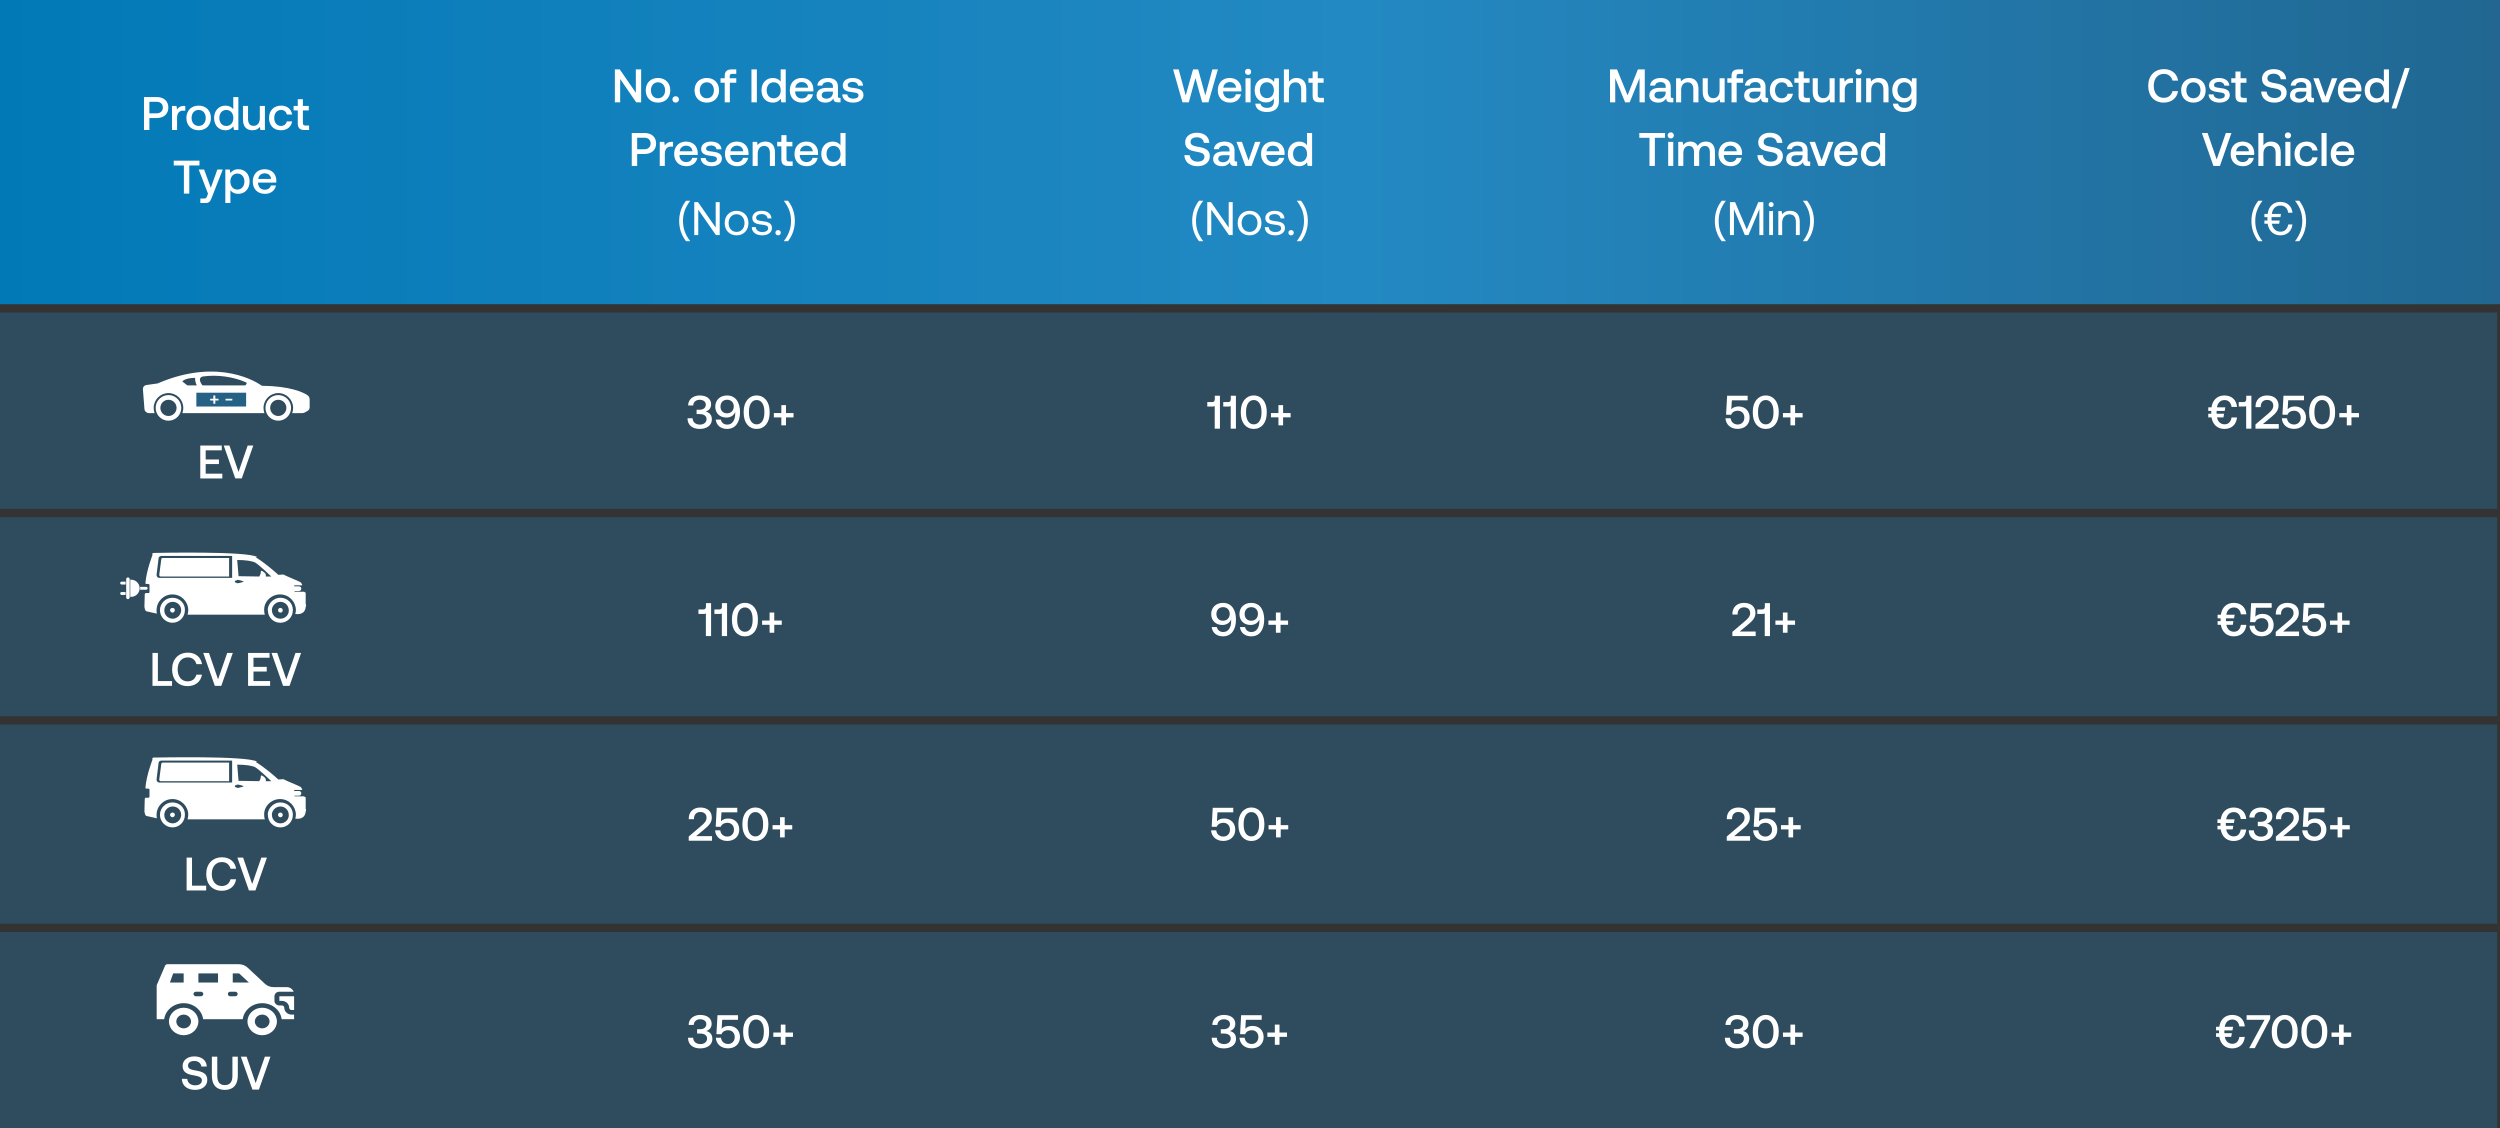
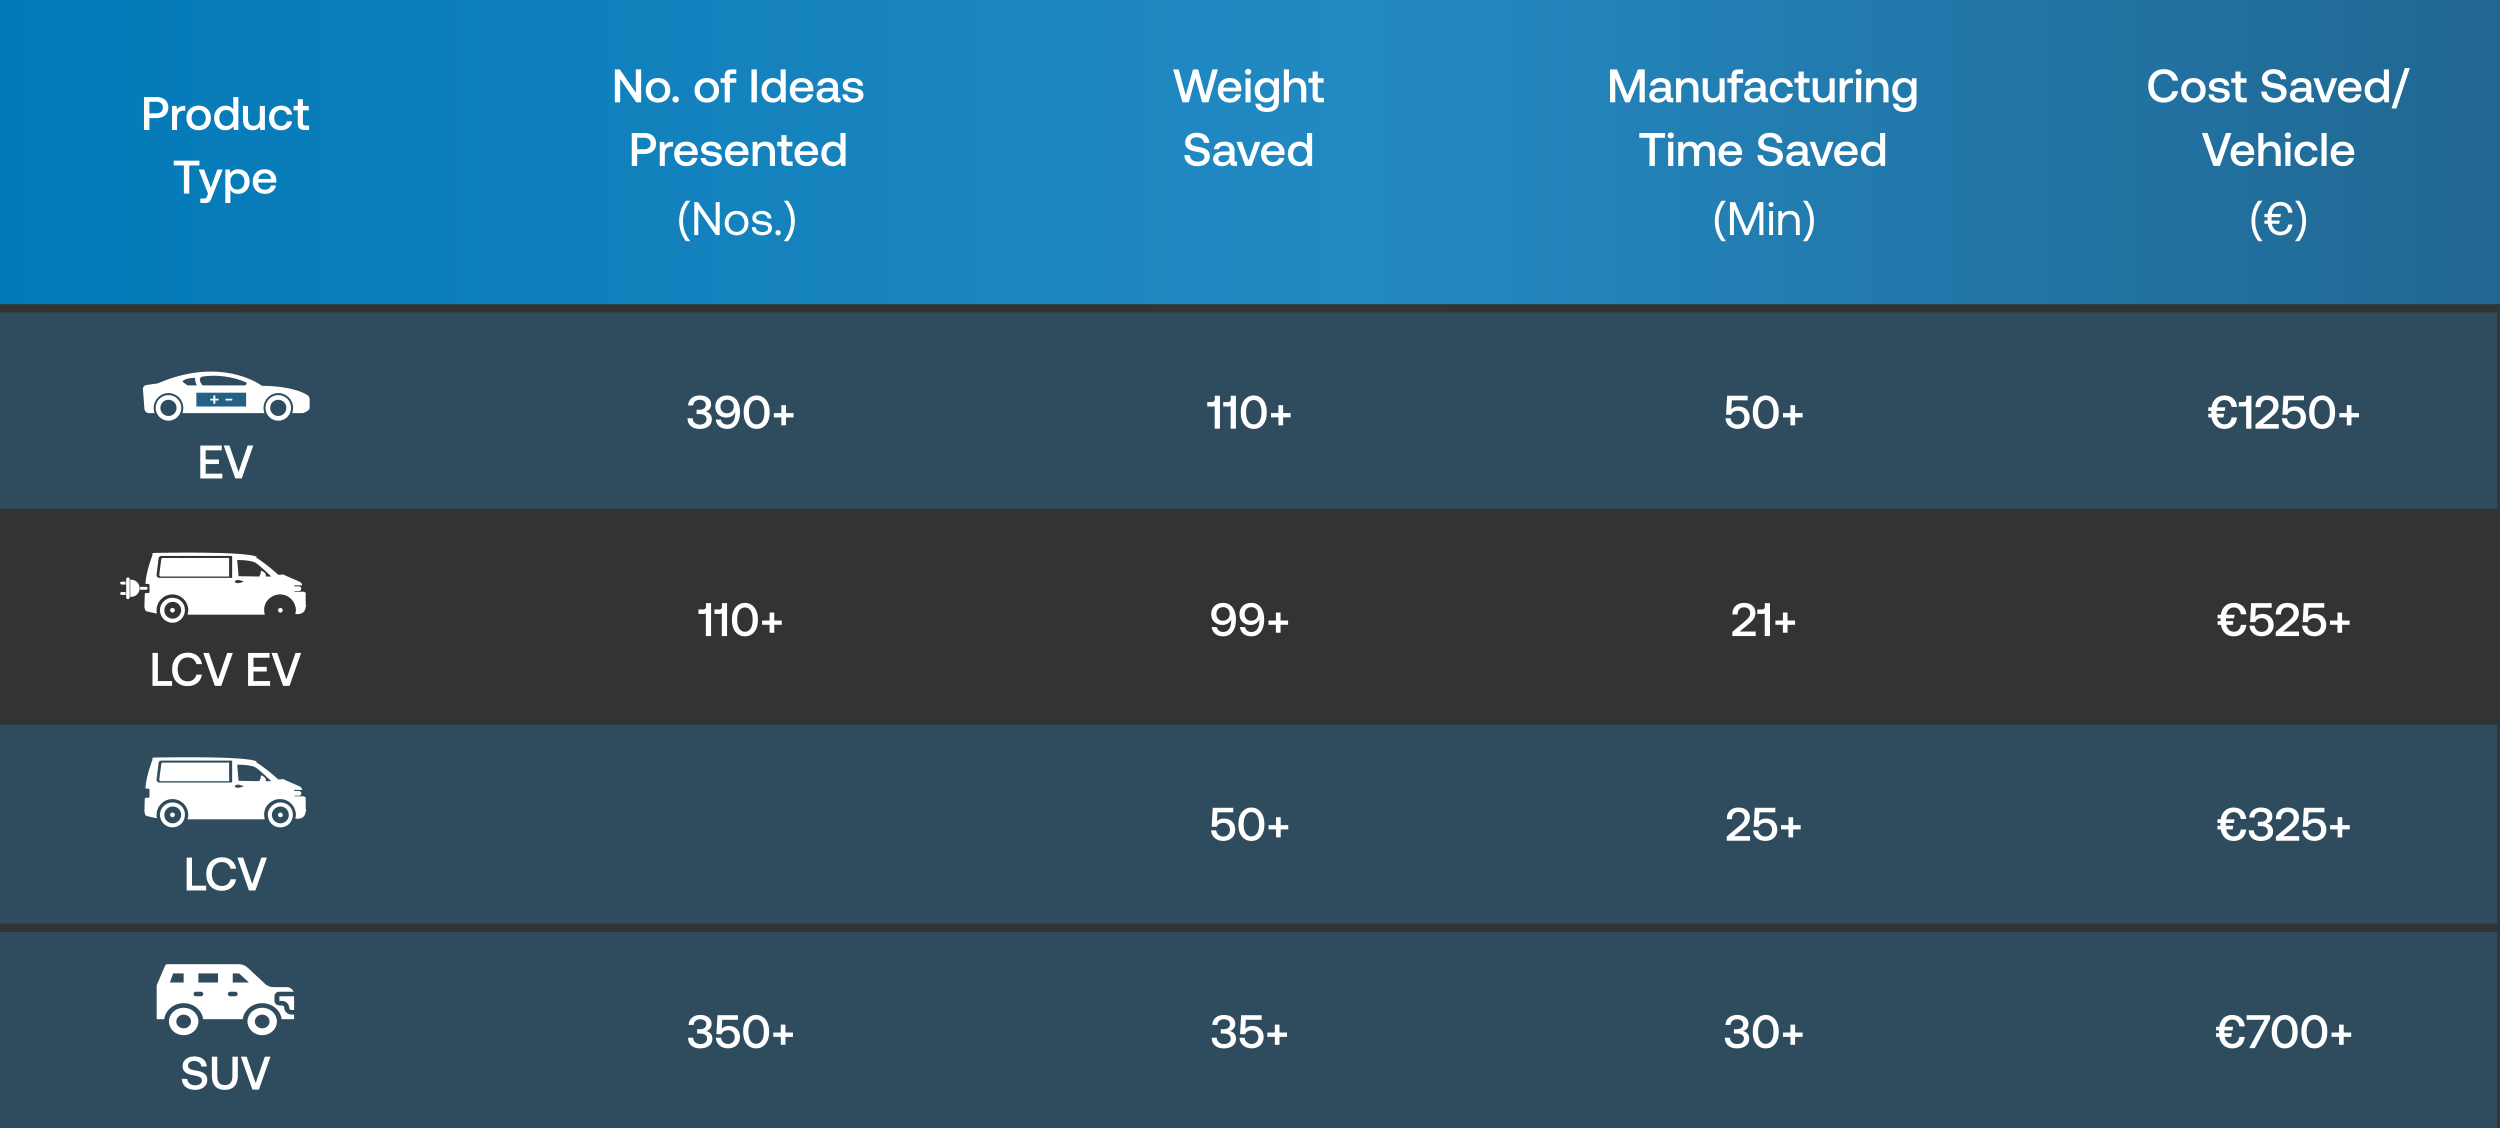
<svg xmlns="http://www.w3.org/2000/svg" xmlns:ns1="http://www.serif.com/" width="100%" height="100%" viewBox="0 0 904 408" xml:space="preserve" style="fill-rule:evenodd;clip-rule:evenodd;stroke-linejoin:round;stroke-miterlimit:2;">
  <rect x="0" y="0" width="904" height="408" fill="#333333" stroke="none" />
  <rect id="Artboard1" x="0" y="0" width="904" height="408" style="fill:none;" />
  <g id="Artboard11" ns1:id="Artboard1">
    <rect x="0" y="0" width="904" height="110" style="fill:url(#_Linear1);" />
    <rect x="0" y="113" width="903" height="71" style="fill:#2387be;fill-opacity:0.3;" />
-     <rect x="0" y="187" width="903" height="72" style="fill:#2387be;fill-opacity:0.3;" />
    <rect x="0" y="262" width="903" height="72" style="fill:#2387be;fill-opacity:0.3;" />
    <rect x="0" y="337" width="903" height="71" style="fill:#2387be;fill-opacity:0.3;" />
    <path d="M249.587,87.21l-1.53,-0c-1.734,-2.261 -2.465,-4.692 -2.465,-7.31c0,-2.567 0.714,-5.032 2.465,-7.31l1.53,0c-1.887,2.499 -2.618,4.726 -2.618,7.31c-0,2.601 0.714,4.828 2.618,7.31Zm2.904,-2.21l-1.445,-0l-0,-11.9l1.36,-0l6.392,9.18l-0,-9.18l1.445,0l-0,11.9l-1.36,0l-6.392,-9.18l-0,9.18Zm13.851,0.102c-2.533,0 -4.301,-1.802 -4.301,-4.437c-0,-2.635 1.768,-4.437 4.301,-4.437c2.533,-0 4.301,1.802 4.301,4.437c-0,2.635 -1.768,4.437 -4.301,4.437Zm-0,-1.241c1.717,0 2.873,-1.343 2.873,-3.196c-0,-1.853 -1.156,-3.196 -2.873,-3.196c-1.717,-0 -2.873,1.343 -2.873,3.196c-0,1.853 1.156,3.196 2.873,3.196Zm5.509,-1.717l1.428,0c0.051,1.02 0.952,1.768 2.397,1.768c1.224,0 2.091,-0.527 2.091,-1.326c-0,-1.088 -0.952,-1.173 -2.244,-1.326c-1.938,-0.238 -3.485,-0.629 -3.485,-2.431c0,-1.581 1.445,-2.618 3.4,-2.601c1.972,0.017 3.4,0.935 3.536,2.737l-1.428,-0c-0.102,-0.884 -0.918,-1.547 -2.108,-1.547c-1.207,-0 -2.023,0.51 -2.023,1.309c0,0.952 0.918,1.071 2.176,1.224c1.972,0.238 3.553,0.612 3.553,2.533c0,1.615 -1.547,2.618 -3.468,2.618c-2.244,-0 -3.791,-1.054 -3.825,-2.958Zm8.538,2.006c0,-0.578 0.408,-0.952 0.969,-0.952c0.561,-0 0.969,0.374 0.969,0.952c0,0.578 -0.408,0.952 -0.969,0.952c-0.561,-0 -0.969,-0.374 -0.969,-0.952Zm3.027,-11.56l1.53,-0c1.734,2.261 2.465,4.692 2.465,7.31c0,2.567 -0.714,5.032 -2.465,7.31l-1.53,-0c1.887,-2.499 2.618,-4.726 2.618,-7.31c0,-2.601 -0.714,-4.828 -2.618,-7.31Z" style="fill:#fff;fill-rule:nonzero;" />
-     <path d="M435.087,87.21l-1.53,-0c-1.734,-2.261 -2.465,-4.692 -2.465,-7.31c-0,-2.567 0.714,-5.032 2.465,-7.31l1.53,0c-1.887,2.499 -2.618,4.726 -2.618,7.31c0,2.601 0.714,4.828 2.618,7.31Zm2.904,-2.21l-1.445,-0l0,-11.9l1.36,-0l6.392,9.18l0,-9.18l1.445,0l0,11.9l-1.36,0l-6.392,-9.18l0,9.18Zm13.851,0.102c-2.533,0 -4.301,-1.802 -4.301,-4.437c0,-2.635 1.768,-4.437 4.301,-4.437c2.533,-0 4.301,1.802 4.301,4.437c0,2.635 -1.768,4.437 -4.301,4.437Zm0,-1.241c1.717,0 2.873,-1.343 2.873,-3.196c0,-1.853 -1.156,-3.196 -2.873,-3.196c-1.717,-0 -2.873,1.343 -2.873,3.196c0,1.853 1.156,3.196 2.873,3.196Zm5.509,-1.717l1.428,0c0.051,1.02 0.952,1.768 2.397,1.768c1.224,0 2.091,-0.527 2.091,-1.326c0,-1.088 -0.952,-1.173 -2.244,-1.326c-1.938,-0.238 -3.485,-0.629 -3.485,-2.431c0,-1.581 1.445,-2.618 3.4,-2.601c1.972,0.017 3.4,0.935 3.536,2.737l-1.428,-0c-0.102,-0.884 -0.918,-1.547 -2.108,-1.547c-1.207,-0 -2.023,0.51 -2.023,1.309c0,0.952 0.918,1.071 2.176,1.224c1.972,0.238 3.553,0.612 3.553,2.533c0,1.615 -1.547,2.618 -3.468,2.618c-2.244,-0 -3.791,-1.054 -3.825,-2.958Zm8.538,2.006c0,-0.578 0.408,-0.952 0.969,-0.952c0.561,-0 0.969,0.374 0.969,0.952c0,0.578 -0.408,0.952 -0.969,0.952c-0.561,-0 -0.969,-0.374 -0.969,-0.952Zm3.027,-11.56l1.53,-0c1.734,2.261 2.465,4.692 2.465,7.31c0,2.567 -0.714,5.032 -2.465,7.31l-1.53,-0c1.887,-2.499 2.618,-4.726 2.618,-7.31c0,-2.601 -0.714,-4.828 -2.618,-7.31Z" style="fill:#fff;fill-rule:nonzero;" />
    <path d="M624.084,87.21l-1.53,-0c-1.734,-2.261 -2.465,-4.692 -2.465,-7.31c0,-2.567 0.714,-5.032 2.465,-7.31l1.53,0c-1.887,2.499 -2.618,4.726 -2.618,7.31c0,2.601 0.714,4.828 2.618,7.31Zm1.459,-2.21l0,-11.9l1.87,-0l4.216,9.877l4.165,-9.877l1.836,-0l0,11.9l-1.445,-0l0,-9.384l-3.944,9.384l-1.309,-0l-3.944,-9.384l0,9.384l-1.445,-0Zm14.903,-10.132c-0.51,-0 -0.901,-0.374 -0.901,-0.901c-0,-0.527 0.391,-0.901 0.901,-0.901c0.51,-0 0.901,0.374 0.901,0.901c0,0.527 -0.391,0.901 -0.901,0.901Zm-0.714,10.132l0,-8.67l1.394,-0l0,8.67l-1.394,-0Zm7.554,-8.772c1.955,-0 3.502,1.071 3.502,3.944l0,4.828l-1.394,-0l0,-4.743c0,-1.802 -0.833,-2.754 -2.346,-2.754c-1.632,-0 -2.618,1.207 -2.618,3.162l0,4.335l-1.394,-0l0,-8.67l1.207,-0l0.187,1.173c0.51,-0.663 1.394,-1.275 2.856,-1.275Zm4.633,-3.638l1.53,0c1.734,2.261 2.465,4.692 2.465,7.31c0,2.567 -0.714,5.032 -2.465,7.31l-1.53,-0c1.887,-2.499 2.618,-4.726 2.618,-7.31c0,-2.601 -0.714,-4.828 -2.618,-7.31Z" style="fill:#fff;fill-rule:nonzero;" />
    <path d="M818.119,87.21l-1.53,-0c-1.734,-2.261 -2.465,-4.692 -2.465,-7.31c0,-2.567 0.714,-5.032 2.465,-7.31l1.53,0c-1.887,2.499 -2.618,4.726 -2.618,7.31c0,2.601 0.714,4.828 2.618,7.31Zm1.867,-6.307l-1.173,0l0,-1.156l1.105,0c-0.017,-0.204 -0.017,-0.476 -0.017,-0.697c0,-0.17 0,-0.323 0.017,-0.544l-1.105,0l0,-1.156l1.173,0c0.34,-2.72 2.074,-4.352 4.573,-4.352c2.533,0 4.165,1.564 4.403,3.927l-1.547,0c-0.221,-1.564 -1.207,-2.601 -2.805,-2.601c-1.683,0 -2.873,1.122 -3.111,3.026l3.281,0l-0.17,1.156l-3.213,0c-0.017,0.204 -0.017,0.374 -0.017,0.527c0,0.221 0.017,0.51 0.034,0.714l2.907,0l-0.17,1.156l-2.652,0c0.34,1.819 1.496,2.873 3.128,2.873c1.598,-0 2.516,-1.037 2.788,-2.601l1.53,-0c-0.272,2.363 -1.853,3.927 -4.369,3.927c-2.448,-0 -4.182,-1.564 -4.59,-4.199Zm9.898,-8.313l1.53,-0c1.734,2.261 2.465,4.692 2.465,7.31c0,2.567 -0.714,5.032 -2.465,7.31l-1.53,-0c1.887,-2.499 2.618,-4.726 2.618,-7.31c-0,-2.601 -0.714,-4.828 -2.618,-7.31Z" style="fill:#fff;fill-rule:nonzero;" />
    <path d="M255.147,148.812c1.173,0.238 2.261,1.071 2.261,2.856c0,2.04 -1.717,3.434 -4.403,3.434c-2.686,0 -4.403,-1.411 -4.403,-3.859l1.853,0c0.034,1.462 1.139,2.295 2.652,2.295c1.343,0 2.38,-0.765 2.38,-1.989c-0,-1.105 -0.867,-1.819 -2.516,-1.819l-1.088,0l-0,-1.564l0.986,0c1.564,0 2.346,-0.782 2.346,-1.87c-0,-1.088 -0.969,-1.734 -2.21,-1.734c-1.343,0 -2.312,0.816 -2.346,2.057l-1.836,0c0.017,-2.142 1.734,-3.621 4.182,-3.621c2.567,0 4.131,1.275 4.131,3.179c0,1.462 -0.85,2.329 -1.989,2.635Zm7.754,6.29c-2.295,0 -3.825,-1.275 -4.097,-3.366l1.853,0c0.255,1.088 1.054,1.802 2.329,1.802c1.87,0 2.873,-1.632 2.873,-4.063c0,-0.136 0,-0.255 -0.017,-0.476c-0.051,0.102 -0.085,0.204 -0.17,0.357c-0.544,1.003 -1.632,1.632 -3.026,1.632c-2.363,0 -4.012,-1.547 -4.012,-3.978c0,-2.329 1.734,-4.012 4.267,-4.012c1.632,0 2.839,0.697 3.638,1.87c0.663,1.02 1.054,2.465 1.054,4.097c0,3.825 -1.717,6.137 -4.692,6.137Zm-0.017,-5.644c1.445,0 2.448,-1.003 2.448,-2.482c0,-1.445 -0.969,-2.431 -2.414,-2.431c-1.445,0 -2.397,1.02 -2.397,2.465c0,1.428 0.901,2.448 2.363,2.448Zm6.028,-0.136l0,-0.544c0,-3.451 1.921,-5.78 4.692,-5.78c2.771,0 4.692,2.329 4.692,5.78l0,0.544c0,3.587 -1.921,5.78 -4.692,5.78c-2.771,0 -4.692,-2.193 -4.692,-5.78Zm7.48,-0.068l0,-0.408c0,-2.652 -1.122,-4.199 -2.788,-4.199c-1.666,0 -2.788,1.547 -2.788,4.199l0,0.408c0,2.669 1.122,4.199 2.788,4.199c1.666,0 2.788,-1.53 2.788,-4.199Zm6.135,0.119l0,-2.873l1.683,0l0,2.873l2.72,0l0,1.547l-2.72,0l0,2.873l-1.683,0l0,-2.873l-2.703,0l0,-1.547l2.703,0Z" style="fill:#fff;fill-rule:nonzero;" />
    <path d="M72.42,173l-0.001,-11.9l7.77,0l-0,1.734l-5.814,0l-0.001,3.298l4.794,0l0.001,1.683l-4.794,0l-0.001,3.451l6.019,0l-0.001,1.734l-7.972,0Zm12.658,0l-4.182,-11.9l2.074,0l3.281,9.554l3.315,-9.554l2.023,0l-4.165,11.9l-2.346,0Z" style="fill:#fff;fill-rule:nonzero;" />
    <path d="M62.209,248l-7.072,0l0,-11.9l1.955,0l0,10.166l5.117,0l0,1.734Zm5.65,0.102c-3.468,0 -5.627,-2.397 -5.627,-6.052c0,-3.621 2.227,-6.052 5.746,-6.052c2.72,-0 4.675,1.632 5.066,4.148l-2.023,-0c-0.391,-1.496 -1.513,-2.431 -3.128,-2.431c-2.261,0 -3.655,1.785 -3.655,4.335c0,2.533 1.36,4.335 3.604,4.335c1.649,-0 2.788,-0.918 3.162,-2.431l2.023,0c-0.374,2.516 -2.397,4.148 -5.168,4.148Zm9.815,-0.102l-4.182,-11.9l2.074,0l3.281,9.554l3.315,-9.554l2.023,0l-4.165,11.9l-2.346,0Zm12.028,0l-0,-11.9l7.769,0l-0,1.734l-5.814,0l-0,3.298l4.794,0l-0,1.683l-4.794,0l-0,3.451l6.018,0l-0,1.734l-7.973,0Zm12.658,0l-4.182,-11.9l2.074,0l3.281,9.554l3.315,-9.554l2.023,0l-4.165,11.9l-2.346,0Z" style="fill:#fff;fill-rule:nonzero;" />
    <path d="M74.553,322l-7.072,0l-0,-11.9l1.955,0l-0,10.166l5.117,0l-0,1.734Zm5.649,0.102c-3.468,0 -5.627,-2.397 -5.627,-6.052c0,-3.621 2.227,-6.052 5.746,-6.052c2.72,0 4.675,1.632 5.066,4.148l-2.023,0c-0.391,-1.496 -1.513,-2.431 -3.128,-2.431c-2.261,0 -3.655,1.785 -3.655,4.335c0,2.533 1.36,4.335 3.604,4.335c1.649,0 2.788,-0.918 3.162,-2.431l2.023,0c-0.374,2.516 -2.397,4.148 -5.168,4.148Zm9.815,-0.102l-4.182,-11.9l2.074,0l3.281,9.554l3.315,-9.554l2.023,0l-4.165,11.9l-2.346,0Z" style="fill:#fff;fill-rule:nonzero;" />
    <path d="M65.743,390.09l1.972,0.034c0.102,1.394 1.19,2.329 2.856,2.329c1.411,-0 2.431,-0.629 2.431,-1.768c-0,-1.258 -1.241,-1.53 -3.128,-1.87c-1.972,-0.34 -3.842,-0.969 -3.842,-3.332c-0,-2.074 1.7,-3.485 4.233,-3.485c2.72,-0 4.42,1.479 4.505,3.672l-1.955,-0c-0.153,-1.207 -1.105,-2.023 -2.55,-2.023c-1.343,-0 -2.278,0.578 -2.278,1.7c-0,1.224 1.224,1.479 3.094,1.802c1.972,0.357 3.893,0.986 3.876,3.332c-0,2.142 -1.785,3.621 -4.403,3.621c-2.958,-0 -4.743,-1.632 -4.811,-4.012Zm10.867,-1.19l-0,-6.8l1.955,0l-0,6.902c-0,2.21 0.85,3.366 2.72,3.366c1.904,0 2.754,-1.156 2.754,-3.366l-0,-6.902l1.955,0l-0,6.8c-0,3.383 -1.615,5.202 -4.709,5.202c-3.077,-0 -4.675,-1.819 -4.675,-5.202Zm14.669,5.1l-4.182,-11.9l2.074,-0l3.281,9.554l3.315,-9.554l2.023,-0l-4.165,11.9l-2.346,-0Z" style="fill:#fff;fill-rule:nonzero;" />
    <path d="M60.918,142.856c-2.554,0 -4.632,2.078 -4.632,4.635c-0,2.554 2.078,4.632 4.632,4.632c2.554,0 4.635,-2.078 4.635,-4.632c0,-2.555 -2.081,-4.635 -4.635,-4.635Zm2.934,4.635c0,1.617 -1.316,2.934 -2.934,2.934c-1.617,0 -2.934,-1.317 -2.934,-2.934c0,-1.618 1.317,-2.934 2.934,-2.934c1.617,0 2.934,1.316 2.934,2.934Z" style="fill:#fff;fill-rule:nonzero;" />
    <path d="M100.624,142.856c-2.555,0 -4.633,2.078 -4.633,4.635c0,2.554 2.078,4.632 4.633,4.632c2.554,0 4.632,-2.078 4.632,-4.632c0.003,-2.555 -2.075,-4.635 -4.632,-4.635Zm2.934,4.635c0,1.617 -1.317,2.934 -2.934,2.934c-1.618,0 -2.934,-1.317 -2.934,-2.934c-0,-1.618 1.316,-2.934 2.934,-2.934c1.617,0 2.934,1.316 2.934,2.934Z" style="fill:#fff;fill-rule:nonzero;" />
    <path d="M111.121,142.856c-1.505,-0.974 -6.116,-3.248 -16.438,-3.366c-1.078,-0.796 -15.099,-10.594 -37.701,-0.835l-4.104,0.578c-0.73,0.102 -1.259,0.757 -1.204,1.492l0.555,7.169c0.066,0.834 0.772,1.489 1.612,1.489l2.057,0l-0.091,-0.304c-0.16,-0.518 -0.238,-1.052 -0.238,-1.591c-0,-2.952 2.402,-5.355 5.354,-5.355c2.953,0 5.355,2.403 5.355,5.355c0,0.536 -0.081,1.073 -0.238,1.591l-0.092,0.304l29.666,0l-0.092,-0.304c-0.159,-0.515 -0.238,-1.052 -0.238,-1.591c0,-2.952 2.4,-5.355 5.35,-5.355c2.952,0 5.355,2.403 5.355,5.355c0,0.539 -0.082,1.073 -0.239,1.591l-0.104,0.306l3.598,0c0.364,0 0.728,-0.096 1.055,-0.28l0.953,-0.554c0.445,-0.254 0.719,-0.731 0.719,-1.244l0,-2.876c0,-0.641 -0.318,-1.23 -0.85,-1.575Zm-38.545,-6.331c0.188,-0.207 0.478,-0.348 0.811,-0.393c1.348,-0.186 2.646,-0.264 3.884,-0.264c5.849,0 10.316,1.766 11.733,2.402c0.084,0.04 0.146,0.108 0.175,0.199c0.029,0.092 0.018,0.189 -0.029,0.27l-0.235,0.403c-0.076,0.128 -0.215,0.209 -0.367,0.209l-15.174,0c-0.125,0 -0.241,-0.057 -0.311,-0.154c-0.838,-1.183 -1.006,-2.104 -0.487,-2.672Zm-1.432,2.816c-0.005,0.01 -0.013,0.01 -0.016,0.01l-3.303,0c-0.049,0 -0.102,-0.018 -0.141,-0.047l-1.699,-1.311c-0.023,-0.018 -0.031,-0.042 -0.031,-0.058c-0.003,-0.013 0,-0.039 0.024,-0.065c0.329,-0.359 1.431,-1.196 4.512,-1.235c0.026,0 0.044,0.013 0.055,0.023c0.01,0.011 0.026,0.034 0.023,0.066c-0.044,0.455 -0.021,1.397 0.576,2.617Z" style="fill:#fff;fill-rule:nonzero;" />
    <rect x="71" y="142" width="18" height="5" style="fill:#246185;" />
    <path d="M77.144,144.182l0,-1.182l0.713,-0l0,1.182l1.152,-0l-0,0.636l-1.152,0l0,1.182l-0.713,0l0,-1.182l-1.144,0l0,-0.636l1.144,-0Z" style="fill:#fff;fill-rule:nonzero;" />
    <rect x="81.553" y="144.196" width="2.447" height="0.622" style="fill:#fff;fill-rule:nonzero;" />
    <path d="M439.275,144.307l-0,-1.207l1.853,-0l-0,11.9l-1.887,-0l-0,-8.16c-0.17,0.102 -0.425,0.153 -0.748,0.153l-1.938,-0l-0,-1.615l1.853,-0c0.612,-0 0.867,-0.442 0.867,-1.071Zm5.777,-0l-0,-1.207l1.853,-0l-0,11.9l-1.887,-0l-0,-8.16c-0.17,0.102 -0.425,0.153 -0.748,0.153l-1.938,-0l-0,-1.615l1.853,-0c0.612,-0 0.867,-0.442 0.867,-1.071Zm3.618,5.015l-0,-0.544c-0,-3.451 1.921,-5.78 4.692,-5.78c2.771,0 4.692,2.329 4.692,5.78l-0,0.544c-0,3.587 -1.921,5.78 -4.692,5.78c-2.771,0 -4.692,-2.193 -4.692,-5.78Zm7.48,-0.068l-0,-0.408c-0,-2.652 -1.122,-4.199 -2.788,-4.199c-1.666,0 -2.788,1.547 -2.788,4.199l-0,0.408c-0,2.669 1.122,4.199 2.788,4.199c1.666,0 2.788,-1.53 2.788,-4.199Zm6.135,0.119l-0,-2.873l1.683,0l-0,2.873l2.72,0l-0,1.547l-2.72,0l-0,2.873l-1.683,0l-0,-2.873l-2.703,0l-0,-1.547l2.703,0Z" style="fill:#fff;fill-rule:nonzero;" />
    <path d="M628.688,146.976c2.363,0 3.978,1.632 3.978,4.029c0,2.669 -1.989,4.08 -4.318,4.08c-2.703,0 -4.301,-1.717 -4.42,-3.842l1.87,0c0.136,1.241 1.037,2.261 2.567,2.261c1.224,0 2.397,-0.85 2.397,-2.499c-0,-1.445 -0.935,-2.482 -2.397,-2.482c-0.714,0 -1.921,0.238 -2.397,1.462l-1.819,-0.034l0.374,-6.851l7.429,0l0,1.649l-5.712,0l-0.204,3.23c0.663,-0.714 1.564,-1.003 2.652,-1.003Zm5.119,2.346l-0,-0.544c-0,-3.451 1.921,-5.78 4.692,-5.78c2.771,0 4.692,2.329 4.692,5.78l-0,0.544c-0,3.587 -1.921,5.78 -4.692,5.78c-2.771,0 -4.692,-2.193 -4.692,-5.78Zm7.48,-0.068l-0,-0.408c-0,-2.652 -1.122,-4.199 -2.788,-4.199c-1.666,0 -2.788,1.547 -2.788,4.199l-0,0.408c-0,2.669 1.122,4.199 2.788,4.199c1.666,0 2.788,-1.53 2.788,-4.199Zm6.135,0.119l-0,-2.873l1.683,0l-0,2.873l2.72,0l-0,1.547l-2.72,0l-0,2.873l-1.683,0l-0,-2.873l-2.703,0l-0,-1.547l2.703,0Z" style="fill:#fff;fill-rule:nonzero;" />
    <path d="M799.681,150.92l-1.173,-0l0,-1.309l1.088,-0c-0.017,-0.136 -0.017,-0.374 -0.017,-0.561c0,-0.153 0,-0.272 0.017,-0.459l-1.088,0l0,-1.309l1.173,0c0.374,-2.669 2.142,-4.284 4.658,-4.284c2.669,-0 4.352,1.632 4.573,4.148l-1.989,-0c-0.204,-1.513 -1.071,-2.482 -2.516,-2.482c-1.462,-0 -2.499,0.969 -2.754,2.618l3.026,0l-0.221,1.309l-2.924,0c-0.017,0.153 -0.017,0.306 -0.017,0.442c0,0.187 0.017,0.425 0.017,0.578l2.686,-0l-0.221,1.309l-2.346,-0c0.323,1.598 1.326,2.516 2.771,2.516c1.428,0 2.261,-0.969 2.499,-2.482l1.972,0c-0.238,2.516 -1.887,4.148 -4.556,4.148c-2.482,0 -4.233,-1.547 -4.658,-4.182Zm12.564,-6.613l0,-1.207l1.853,-0l0,11.9l-1.887,-0l0,-8.16c-0.17,0.102 -0.425,0.153 -0.748,0.153l-1.938,-0l0,-1.615l1.853,-0c0.612,-0 0.867,-0.442 0.867,-1.071Zm3.33,10.693l0,-1.513l4.573,-3.893c1.071,-0.901 1.87,-1.734 1.87,-2.873c0,-1.36 -0.901,-2.108 -2.261,-2.108c-1.36,-0 -2.278,0.918 -2.278,2.397l0,0.204l-1.887,-0l0,-0.306c0,-2.261 1.632,-3.91 4.165,-3.91c2.669,-0 4.165,1.462 4.165,3.638c0,1.768 -1.071,2.873 -2.516,4.08l-3.162,2.635l5.763,-0l0,1.649l-8.432,-0Zm14.295,-8.024c2.363,-0 3.978,1.632 3.978,4.029c0,2.669 -1.989,4.08 -4.318,4.08c-2.703,-0 -4.301,-1.717 -4.42,-3.842l1.87,-0c0.136,1.241 1.037,2.261 2.567,2.261c1.224,-0 2.397,-0.85 2.397,-2.499c0,-1.445 -0.935,-2.482 -2.397,-2.482c-0.714,-0 -1.921,0.238 -2.397,1.462l-1.819,-0.034l0.374,-6.851l7.429,-0l0,1.649l-5.712,-0l-0.204,3.23c0.663,-0.714 1.564,-1.003 2.652,-1.003Zm5.119,2.346l0,-0.544c0,-3.451 1.921,-5.78 4.692,-5.78c2.771,0 4.692,2.329 4.692,5.78l0,0.544c0,3.587 -1.921,5.78 -4.692,5.78c-2.771,0 -4.692,-2.193 -4.692,-5.78Zm7.48,-0.068l0,-0.408c0,-2.652 -1.122,-4.199 -2.788,-4.199c-1.666,0 -2.788,1.547 -2.788,4.199l0,0.408c0,2.669 1.122,4.199 2.788,4.199c1.666,0 2.788,-1.53 2.788,-4.199Zm6.135,0.119l0,-2.873l1.683,0l0,2.873l2.72,0l0,1.547l-2.72,0l0,2.873l-1.683,0l0,-2.873l-2.703,0l0,-1.547l2.703,0Z" style="fill:#fff;fill-rule:nonzero;" />
    <path d="M255.275,219.307l0,-1.207l1.853,-0l0,11.9l-1.887,-0l0,-8.16c-0.17,0.102 -0.425,0.153 -0.748,0.153l-1.938,-0l0,-1.615l1.853,-0c0.612,-0 0.867,-0.442 0.867,-1.071Zm5.777,-0l0,-1.207l1.853,-0l-0,11.9l-1.887,-0l-0,-8.16c-0.17,0.102 -0.425,0.153 -0.748,0.153l-1.938,-0l-0,-1.615l1.853,-0c0.612,-0 0.867,-0.442 0.867,-1.071Zm3.618,5.015l-0,-0.544c-0,-3.451 1.921,-5.78 4.692,-5.78c2.771,0 4.692,2.329 4.692,5.78l-0,0.544c-0,3.587 -1.921,5.78 -4.692,5.78c-2.771,0 -4.692,-2.193 -4.692,-5.78Zm7.48,-0.068l-0,-0.408c-0,-2.652 -1.122,-4.199 -2.788,-4.199c-1.666,0 -2.788,1.547 -2.788,4.199l-0,0.408c-0,2.669 1.122,4.199 2.788,4.199c1.666,0 2.788,-1.53 2.788,-4.199Zm6.135,0.119l-0,-2.873l1.683,0l-0,2.873l2.72,0l-0,1.547l-2.72,0l-0,2.873l-1.683,0l-0,-2.873l-2.703,0l-0,-1.547l2.703,0Z" style="fill:#fff;fill-rule:nonzero;" />
    <path d="M442.236,230.102c-2.295,0 -3.825,-1.275 -4.097,-3.366l1.853,0c0.255,1.088 1.054,1.802 2.329,1.802c1.87,0 2.873,-1.632 2.873,-4.063c0,-0.136 0,-0.255 -0.017,-0.476c-0.051,0.102 -0.085,0.204 -0.17,0.357c-0.544,1.003 -1.632,1.632 -3.026,1.632c-2.363,0 -4.012,-1.547 -4.012,-3.978c0,-2.329 1.734,-4.012 4.267,-4.012c1.632,0 2.839,0.697 3.638,1.87c0.663,1.02 1.054,2.465 1.054,4.097c0,3.825 -1.717,6.137 -4.692,6.137Zm-0.017,-5.644c1.445,0 2.448,-1.003 2.448,-2.482c0,-1.445 -0.969,-2.431 -2.414,-2.431c-1.445,0 -2.397,1.02 -2.397,2.465c0,1.428 0.901,2.448 2.363,2.448Zm10.227,5.644c-2.295,0 -3.825,-1.275 -4.097,-3.366l1.853,0c0.255,1.088 1.054,1.802 2.329,1.802c1.87,0 2.873,-1.632 2.873,-4.063c0,-0.136 0,-0.255 -0.017,-0.476c-0.051,0.102 -0.085,0.204 -0.17,0.357c-0.544,1.003 -1.632,1.632 -3.026,1.632c-2.363,0 -4.012,-1.547 -4.012,-3.978c0,-2.329 1.734,-4.012 4.267,-4.012c1.632,0 2.839,0.697 3.638,1.87c0.663,1.02 1.054,2.465 1.054,4.097c0,3.825 -1.717,6.137 -4.692,6.137Zm-0.017,-5.644c1.445,0 2.448,-1.003 2.448,-2.482c0,-1.445 -0.969,-2.431 -2.414,-2.431c-1.445,0 -2.397,1.02 -2.397,2.465c0,1.428 0.901,2.448 2.363,2.448Zm8.935,-0.085l0,-2.873l1.683,0l0,2.873l2.72,0l0,1.547l-2.72,0l0,2.873l-1.683,0l0,-2.873l-2.703,0l0,-1.547l2.703,0Z" style="fill:#fff;fill-rule:nonzero;" />
    <path d="M626.421,230l0,-1.513l4.573,-3.893c1.071,-0.901 1.87,-1.734 1.87,-2.873c0,-1.36 -0.901,-2.108 -2.261,-2.108c-1.36,0 -2.278,0.918 -2.278,2.397l0,0.204l-1.887,0l-0,-0.306c-0,-2.261 1.632,-3.91 4.165,-3.91c2.669,0 4.165,1.462 4.165,3.638c0,1.768 -1.071,2.873 -2.516,4.08l-3.162,2.635l5.763,0l-0,1.649l-8.432,0Zm11.745,-10.693l0,-1.207l1.853,0l0,11.9l-1.887,0l-0,-8.16c-0.17,0.102 -0.425,0.153 -0.748,0.153l-1.938,0l0,-1.615l1.853,0c0.612,0 0.867,-0.442 0.867,-1.071Zm6.525,5.066l0,-2.873l1.683,0l0,2.873l2.72,0l0,1.547l-2.72,0l0,2.873l-1.683,0l0,-2.873l-2.703,0l0,-1.547l2.703,0Z" style="fill:#fff;fill-rule:nonzero;" />
    <path d="M803.06,225.92l-1.173,-0l-0,-1.309l1.088,-0c-0.017,-0.136 -0.017,-0.374 -0.017,-0.561c0,-0.153 0,-0.272 0.017,-0.459l-1.088,0l-0,-1.309l1.173,0c0.374,-2.669 2.142,-4.284 4.658,-4.284c2.669,-0 4.352,1.632 4.573,4.148l-1.989,-0c-0.204,-1.513 -1.071,-2.482 -2.516,-2.482c-1.462,-0 -2.499,0.969 -2.754,2.618l3.026,0l-0.221,1.309l-2.924,0c-0.017,0.153 -0.017,0.306 -0.017,0.442c0,0.187 0.017,0.425 0.017,0.578l2.686,-0l-0.221,1.309l-2.346,-0c0.323,1.598 1.326,2.516 2.771,2.516c1.428,0 2.261,-0.969 2.499,-2.482l1.972,0c-0.238,2.516 -1.887,4.148 -4.556,4.148c-2.482,0 -4.233,-1.547 -4.658,-4.182Zm15.114,-3.944c2.363,-0 3.978,1.632 3.978,4.029c0,2.669 -1.989,4.08 -4.318,4.08c-2.703,-0 -4.301,-1.717 -4.42,-3.842l1.87,-0c0.136,1.241 1.037,2.261 2.567,2.261c1.224,-0 2.397,-0.85 2.397,-2.499c0,-1.445 -0.935,-2.482 -2.397,-2.482c-0.714,-0 -1.921,0.238 -2.397,1.462l-1.819,-0.034l0.374,-6.851l7.429,-0l0,1.649l-5.712,-0l-0.204,3.23c0.663,-0.714 1.564,-1.003 2.652,-1.003Zm4.73,8.024l-0,-1.513l4.573,-3.893c1.071,-0.901 1.87,-1.734 1.87,-2.873c-0,-1.36 -0.901,-2.108 -2.261,-2.108c-1.36,0 -2.278,0.918 -2.278,2.397l-0,0.204l-1.887,0l-0,-0.306c-0,-2.261 1.632,-3.91 4.165,-3.91c2.669,0 4.165,1.462 4.165,3.638c-0,1.768 -1.071,2.873 -2.516,4.08l-3.162,2.635l5.763,0l-0,1.649l-8.432,0Zm14.295,-8.024c2.363,0 3.978,1.632 3.978,4.029c0,2.669 -1.989,4.08 -4.318,4.08c-2.703,0 -4.301,-1.717 -4.42,-3.842l1.87,0c0.136,1.241 1.037,2.261 2.567,2.261c1.224,0 2.397,-0.85 2.397,-2.499c-0,-1.445 -0.935,-2.482 -2.397,-2.482c-0.714,0 -1.921,0.238 -2.397,1.462l-1.819,-0.034l0.374,-6.851l7.429,0l-0,1.649l-5.712,0l-0.204,3.23c0.663,-0.714 1.564,-1.003 2.652,-1.003Zm8.026,2.397l-0,-2.873l1.683,0l-0,2.873l2.72,0l-0,1.547l-2.72,0l-0,2.873l-1.683,0l-0,-2.873l-2.703,0l-0,-1.547l2.703,0Z" style="fill:#fff;fill-rule:nonzero;" />
-     <path d="M249.041,304l0,-1.513l4.573,-3.893c1.071,-0.901 1.87,-1.734 1.87,-2.873c0,-1.36 -0.901,-2.108 -2.261,-2.108c-1.36,-0 -2.278,0.918 -2.278,2.397l-0,0.204l-1.887,-0l-0,-0.306c-0,-2.261 1.632,-3.91 4.165,-3.91c2.669,-0 4.165,1.462 4.165,3.638c-0,1.768 -1.071,2.873 -2.516,4.08l-3.162,2.635l5.763,0l0,1.649l-8.432,0Zm14.295,-8.024c2.363,0 3.978,1.632 3.978,4.029c0,2.669 -1.989,4.08 -4.318,4.08c-2.703,0 -4.301,-1.717 -4.42,-3.842l1.87,0c0.136,1.241 1.037,2.261 2.567,2.261c1.224,0 2.397,-0.85 2.397,-2.499c0,-1.445 -0.935,-2.482 -2.397,-2.482c-0.714,0 -1.921,0.238 -2.397,1.462l-1.819,-0.034l0.374,-6.851l7.429,0l0,1.649l-5.712,0l-0.204,3.23c0.663,-0.714 1.564,-1.003 2.652,-1.003Zm5.119,2.346l-0,-0.544c-0,-3.451 1.921,-5.78 4.692,-5.78c2.771,-0 4.692,2.329 4.692,5.78l-0,0.544c-0,3.587 -1.921,5.78 -4.692,5.78c-2.771,0 -4.692,-2.193 -4.692,-5.78Zm7.48,-0.068l-0,-0.408c-0,-2.652 -1.122,-4.199 -2.788,-4.199c-1.666,0 -2.788,1.547 -2.788,4.199l-0,0.408c-0,2.669 1.122,4.199 2.788,4.199c1.666,-0 2.788,-1.53 2.788,-4.199Zm6.135,0.119l-0,-2.873l1.683,-0l-0,2.873l2.72,-0l-0,1.547l-2.72,-0l-0,2.873l-1.683,-0l-0,-2.873l-2.703,-0l-0,-1.547l2.703,-0Z" style="fill:#fff;fill-rule:nonzero;" />
    <path d="M442.688,295.976c2.363,0 3.978,1.632 3.978,4.029c0,2.669 -1.989,4.08 -4.318,4.08c-2.703,0 -4.301,-1.717 -4.42,-3.842l1.87,0c0.136,1.241 1.037,2.261 2.567,2.261c1.224,0 2.397,-0.85 2.397,-2.499c0,-1.445 -0.935,-2.482 -2.397,-2.482c-0.714,0 -1.921,0.238 -2.397,1.462l-1.819,-0.034l0.374,-6.851l7.429,0l0,1.649l-5.712,0l-0.204,3.23c0.663,-0.714 1.564,-1.003 2.652,-1.003Zm5.119,2.346l0,-0.544c0,-3.451 1.921,-5.78 4.692,-5.78c2.771,-0 4.692,2.329 4.692,5.78l-0,0.544c-0,3.587 -1.921,5.78 -4.692,5.78c-2.771,0 -4.692,-2.193 -4.692,-5.78Zm7.48,-0.068l-0,-0.408c-0,-2.652 -1.122,-4.199 -2.788,-4.199c-1.666,0 -2.788,1.547 -2.788,4.199l0,0.408c0,2.669 1.122,4.199 2.788,4.199c1.666,-0 2.788,-1.53 2.788,-4.199Zm6.135,0.119l0,-2.873l1.683,-0l0,2.873l2.72,-0l-0,1.547l-2.72,-0l0,2.873l-1.683,-0l0,-2.873l-2.703,-0l-0,-1.547l2.703,-0Z" style="fill:#fff;fill-rule:nonzero;" />
    <path d="M624.395,304l0,-1.513l4.573,-3.893c1.071,-0.901 1.87,-1.734 1.87,-2.873c0,-1.36 -0.901,-2.108 -2.261,-2.108c-1.36,-0 -2.278,0.918 -2.278,2.397l0,0.204l-1.887,-0l0,-0.306c0,-2.261 1.632,-3.91 4.165,-3.91c2.669,-0 4.165,1.462 4.165,3.638c0,1.768 -1.071,2.873 -2.516,4.08l-3.162,2.635l5.763,0l0,1.649l-8.432,0Zm14.295,-8.024c2.363,0 3.978,1.632 3.978,4.029c0,2.669 -1.989,4.08 -4.318,4.08c-2.703,0 -4.301,-1.717 -4.42,-3.842l1.87,0c0.136,1.241 1.037,2.261 2.567,2.261c1.224,0 2.397,-0.85 2.397,-2.499c0,-1.445 -0.935,-2.482 -2.397,-2.482c-0.714,0 -1.921,0.238 -2.397,1.462l-1.819,-0.034l0.374,-6.851l7.429,0l0,1.649l-5.712,0l-0.204,3.23c0.663,-0.714 1.564,-1.003 2.652,-1.003Zm8.026,2.397l0,-2.873l1.683,0l0,2.873l2.72,0l0,1.547l-2.72,0l0,2.873l-1.683,0l0,-2.873l-2.703,0l0,-1.547l2.703,0Z" style="fill:#fff;fill-rule:nonzero;" />
    <path d="M803.01,299.92l-1.173,0l0,-1.309l1.088,0c-0.017,-0.136 -0.017,-0.374 -0.017,-0.561c0,-0.153 0,-0.272 0.017,-0.459l-1.088,0l0,-1.309l1.173,0c0.374,-2.669 2.142,-4.284 4.658,-4.284c2.669,0 4.352,1.632 4.573,4.148l-1.989,0c-0.204,-1.513 -1.071,-2.482 -2.516,-2.482c-1.462,0 -2.499,0.969 -2.754,2.618l3.026,0l-0.221,1.309l-2.924,0c-0.017,0.153 -0.017,0.306 -0.017,0.442c0,0.187 0.017,0.425 0.017,0.578l2.686,0l-0.221,1.309l-2.346,0c0.323,1.598 1.326,2.516 2.771,2.516c1.428,-0 2.261,-0.969 2.499,-2.482l1.972,0c-0.238,2.516 -1.887,4.148 -4.556,4.148c-2.482,-0 -4.233,-1.547 -4.658,-4.182Zm16.678,-2.108c1.173,0.238 2.261,1.071 2.261,2.856c0,2.04 -1.717,3.434 -4.403,3.434c-2.686,-0 -4.403,-1.411 -4.403,-3.859l1.853,-0c0.034,1.462 1.139,2.295 2.652,2.295c1.343,-0 2.38,-0.765 2.38,-1.989c0,-1.105 -0.867,-1.819 -2.516,-1.819l-1.088,-0l0,-1.564l0.986,-0c1.564,-0 2.346,-0.782 2.346,-1.87c0,-1.088 -0.969,-1.734 -2.21,-1.734c-1.343,-0 -2.312,0.816 -2.346,2.057l-1.836,-0c0.017,-2.142 1.734,-3.621 4.182,-3.621c2.567,-0 4.131,1.275 4.131,3.179c0,1.462 -0.85,2.329 -1.989,2.635Zm3.266,6.188l0,-1.513l4.573,-3.893c1.071,-0.901 1.87,-1.734 1.87,-2.873c0,-1.36 -0.901,-2.108 -2.261,-2.108c-1.36,-0 -2.278,0.918 -2.278,2.397l0,0.204l-1.887,-0l0,-0.306c0,-2.261 1.632,-3.91 4.165,-3.91c2.669,-0 4.165,1.462 4.165,3.638c0,1.768 -1.071,2.873 -2.516,4.08l-3.162,2.635l5.763,-0l0,1.649l-8.432,-0Zm14.295,-8.024c2.363,-0 3.978,1.632 3.978,4.029c0,2.669 -1.989,4.08 -4.318,4.08c-2.703,-0 -4.301,-1.717 -4.42,-3.842l1.87,-0c0.136,1.241 1.037,2.261 2.567,2.261c1.224,-0 2.397,-0.85 2.397,-2.499c0,-1.445 -0.935,-2.482 -2.397,-2.482c-0.714,0 -1.921,0.238 -2.397,1.462l-1.819,-0.034l0.374,-6.851l7.429,0l0,1.649l-5.712,0l-0.204,3.23c0.663,-0.714 1.564,-1.003 2.652,-1.003Zm8.026,2.397l0,-2.873l1.683,-0l0,2.873l2.72,-0l0,1.547l-2.72,-0l0,2.873l-1.683,-0l0,-2.873l-2.703,-0l0,-1.547l2.703,-0Z" style="fill:#fff;fill-rule:nonzero;" />
    <path d="M255.338,372.812c1.173,0.238 2.261,1.071 2.261,2.856c0,2.04 -1.717,3.434 -4.403,3.434c-2.686,-0 -4.403,-1.411 -4.403,-3.859l1.853,-0c0.034,1.462 1.139,2.295 2.652,2.295c1.343,-0 2.38,-0.765 2.38,-1.989c0,-1.105 -0.867,-1.819 -2.516,-1.819l-1.088,-0l0,-1.564l0.986,-0c1.564,-0 2.346,-0.782 2.346,-1.87c0,-1.088 -0.969,-1.734 -2.21,-1.734c-1.343,-0 -2.312,0.816 -2.346,2.057l-1.836,-0c0.017,-2.142 1.734,-3.621 4.182,-3.621c2.567,-0 4.131,1.275 4.131,3.179c0,1.462 -0.85,2.329 -1.989,2.635Zm8.264,-1.836c2.363,-0 3.978,1.632 3.978,4.029c0,2.669 -1.989,4.08 -4.318,4.08c-2.703,-0 -4.301,-1.717 -4.42,-3.842l1.87,-0c0.136,1.241 1.037,2.261 2.567,2.261c1.224,-0 2.397,-0.85 2.397,-2.499c0,-1.445 -0.935,-2.482 -2.397,-2.482c-0.714,0 -1.921,0.238 -2.397,1.462l-1.819,-0.034l0.374,-6.851l7.429,0l0,1.649l-5.712,0l-0.204,3.23c0.663,-0.714 1.564,-1.003 2.652,-1.003Zm5.119,2.346l0,-0.544c0,-3.451 1.921,-5.78 4.692,-5.78c2.771,-0 4.692,2.329 4.692,5.78l0,0.544c0,3.587 -1.921,5.78 -4.692,5.78c-2.771,-0 -4.692,-2.193 -4.692,-5.78Zm7.48,-0.068l0,-0.408c0,-2.652 -1.122,-4.199 -2.788,-4.199c-1.666,-0 -2.788,1.547 -2.788,4.199l0,0.408c0,2.669 1.122,4.199 2.788,4.199c1.666,-0 2.788,-1.53 2.788,-4.199Zm6.135,0.119l0,-2.873l1.683,-0l0,2.873l2.72,-0l-0,1.547l-2.72,-0l0,2.873l-1.683,-0l0,-2.873l-2.703,-0l-0,-1.547l2.703,-0Z" style="fill:#fff;fill-rule:nonzero;" />
    <path d="M444.692,372.812c1.173,0.238 2.261,1.071 2.261,2.856c-0,2.04 -1.717,3.434 -4.403,3.434c-2.686,-0 -4.403,-1.411 -4.403,-3.859l1.853,-0c0.034,1.462 1.139,2.295 2.652,2.295c1.343,-0 2.38,-0.765 2.38,-1.989c0,-1.105 -0.867,-1.819 -2.516,-1.819l-1.088,-0l0,-1.564l0.986,-0c1.564,-0 2.346,-0.782 2.346,-1.87c0,-1.088 -0.969,-1.734 -2.21,-1.734c-1.343,-0 -2.312,0.816 -2.346,2.057l-1.836,-0c0.017,-2.142 1.734,-3.621 4.182,-3.621c2.567,-0 4.131,1.275 4.131,3.179c0,1.462 -0.85,2.329 -1.989,2.635Zm8.264,-1.836c2.363,-0 3.978,1.632 3.978,4.029c0,2.669 -1.989,4.08 -4.318,4.08c-2.703,-0 -4.301,-1.717 -4.42,-3.842l1.87,-0c0.136,1.241 1.037,2.261 2.567,2.261c1.224,-0 2.397,-0.85 2.397,-2.499c0,-1.445 -0.935,-2.482 -2.397,-2.482c-0.714,0 -1.921,0.238 -2.397,1.462l-1.819,-0.034l0.374,-6.851l7.429,0l0,1.649l-5.712,0l-0.204,3.23c0.663,-0.714 1.564,-1.003 2.652,-1.003Zm8.026,2.397l0,-2.873l1.683,-0l0,2.873l2.72,-0l0,1.547l-2.72,-0l0,2.873l-1.683,-0l0,-2.873l-2.703,-0l0,-1.547l2.703,-0Z" style="fill:#fff;fill-rule:nonzero;" />
    <path d="M630.252,372.812c1.173,0.238 2.261,1.071 2.261,2.856c0,2.04 -1.717,3.434 -4.403,3.434c-2.686,-0 -4.403,-1.411 -4.403,-3.859l1.853,-0c0.034,1.462 1.139,2.295 2.652,2.295c1.343,-0 2.38,-0.765 2.38,-1.989c0,-1.105 -0.867,-1.819 -2.516,-1.819l-1.088,-0l0,-1.564l0.986,-0c1.564,-0 2.346,-0.782 2.346,-1.87c0,-1.088 -0.969,-1.734 -2.21,-1.734c-1.343,-0 -2.312,0.816 -2.346,2.057l-1.836,-0c0.017,-2.142 1.734,-3.621 4.182,-3.621c2.567,-0 4.131,1.275 4.131,3.179c0,1.462 -0.85,2.329 -1.989,2.635Zm3.555,0.51l0,-0.544c0,-3.451 1.921,-5.78 4.692,-5.78c2.771,-0 4.692,2.329 4.692,5.78l0,0.544c0,3.587 -1.921,5.78 -4.692,5.78c-2.771,-0 -4.692,-2.193 -4.692,-5.78Zm7.48,-0.068l0,-0.408c0,-2.652 -1.122,-4.199 -2.788,-4.199c-1.666,-0 -2.788,1.547 -2.788,4.199l0,0.408c0,2.669 1.122,4.199 2.788,4.199c1.666,-0 2.788,-1.53 2.788,-4.199Zm6.135,0.119l0,-2.873l1.683,-0l0,2.873l2.72,-0l0,1.547l-2.72,-0l0,2.873l-1.683,-0l0,-2.873l-2.703,-0l0,-1.547l2.703,-0Z" style="fill:#fff;fill-rule:nonzero;" />
    <path d="M802.495,374.92l-1.173,0l0,-1.309l1.088,0c-0.017,-0.136 -0.017,-0.374 -0.017,-0.561c0,-0.153 0,-0.272 0.017,-0.459l-1.088,0l0,-1.309l1.173,0c0.374,-2.669 2.142,-4.284 4.658,-4.284c2.669,0 4.352,1.632 4.573,4.148l-1.989,0c-0.204,-1.513 -1.071,-2.482 -2.516,-2.482c-1.462,0 -2.499,0.969 -2.754,2.618l3.026,0l-0.221,1.309l-2.924,0c-0.017,0.153 -0.017,0.306 -0.017,0.442c0,0.187 0.017,0.425 0.017,0.578l2.686,0l-0.221,1.309l-2.346,0c0.323,1.598 1.326,2.516 2.771,2.516c1.428,-0 2.261,-0.969 2.499,-2.482l1.972,0c-0.238,2.516 -1.887,4.148 -4.556,4.148c-2.482,-0 -4.233,-1.547 -4.658,-4.182Zm9.878,-6.171l0,-1.649l8.534,0l0,1.258l-5.576,10.642l-2.023,0l5.542,-10.251l-6.477,0Zm9.094,4.573l0,-0.544c0,-3.451 1.921,-5.78 4.692,-5.78c2.771,-0 4.692,2.329 4.692,5.78l0,0.544c0,3.587 -1.921,5.78 -4.692,5.78c-2.771,0 -4.692,-2.193 -4.692,-5.78Zm7.48,-0.068l0,-0.408c0,-2.652 -1.122,-4.199 -2.788,-4.199c-1.666,0 -2.788,1.547 -2.788,4.199l0,0.408c0,2.669 1.122,4.199 2.788,4.199c1.666,-0 2.788,-1.53 2.788,-4.199Zm3.228,0.068l0,-0.544c0,-3.451 1.921,-5.78 4.692,-5.78c2.771,-0 4.692,2.329 4.692,5.78l0,0.544c0,3.587 -1.921,5.78 -4.692,5.78c-2.771,0 -4.692,-2.193 -4.692,-5.78Zm7.48,-0.068l0,-0.408c0,-2.652 -1.122,-4.199 -2.788,-4.199c-1.666,0 -2.788,1.547 -2.788,4.199l0,0.408c0,2.669 1.122,4.199 2.788,4.199c1.666,-0 2.788,-1.53 2.788,-4.199Zm6.135,0.119l0,-2.873l1.683,-0l0,2.873l2.72,-0l0,1.547l-2.72,-0l0,2.873l-1.683,-0l0,-2.873l-2.703,-0l0,-1.547l2.703,-0Z" style="fill:#fff;fill-rule:nonzero;" />
    <path d="M57.588,207.863c0,0.367 0.243,0.61 0.489,0.61l24.767,0l0,-6.71l-24.035,0c-0.243,0 -0.489,0.243 -0.489,0.488l-0.732,5.612Z" style="fill:#fff;fill-rule:nonzero;" />
    <path d="M110.537,218.479l0,-4.149l-0.61,-0.367l-3.417,-0l0,-0.243l1.587,-0c0.489,-0 0.853,-0.367 0.853,-0.853c0,-0.488 -0.367,-0.853 -0.853,-0.853l-1.708,0l-0,-0.367l2.928,-0c-0.121,-0.488 -0.367,-0.853 -0.61,-1.098c-0.853,-0.489 -5.733,-2.44 -6.221,-2.807c-0.122,-0 -1.83,0.121 -1.83,0.121c-5.004,-4.513 -8.176,-6.343 -8.176,-6.343l0.489,-0.121c-3.66,-2.197 -36.479,-1.463 -36.967,-1.463c-0.243,-0 -1.22,-0.122 -0.853,0.731c-0,-0 -2.197,5.612 -2.562,10.128l0.122,0.367l0.977,0c0.121,0 0.367,0.121 0.367,0.366l-0,2.562c-0,0.122 -0.122,0.367 -0.367,0.367l-1.099,-0.005l-0.243,0.367c-0.124,4.88 -0.124,4.513 -0.124,4.635c0.243,1.587 0.61,1.587 1.22,1.708c0.977,0.243 2.683,0.61 3.293,0.732c-0.121,-0.367 -0.121,-0.853 -0.121,-1.22c-0,-3.172 2.561,-5.733 5.733,-5.733c3.171,0 5.733,2.561 5.733,5.733c-0,0.367 -0.122,0.977 -0.243,1.587l27.938,0c-0.243,-0.61 -0.243,-1.342 -0.243,-1.463c-0.243,-3.05 2.44,-5.857 5.733,-5.857c3.293,0 5.733,2.683 5.733,5.733c-0,0.488 -0.121,0.977 -0.243,1.341c0.732,0.122 3.539,0.367 3.782,-2.561c0.245,-0.365 0.124,-0.975 0.002,-0.975Zm-26.597,-9.518l-26.352,0c-0.61,0 -0.977,-0.488 -0.977,-1.098l0.732,-5.979c-0,-0.488 0.488,-0.853 0.977,-0.853l25.62,0l-0,7.93Zm1.83,1.952c-0.243,0 -0.243,-0.122 -0.243,-0.243l-0.243,0c-0.243,0 -0.367,-0.122 -0.367,-0.367c-0,-0.243 0.121,-0.367 0.367,-0.367l0.243,0c-0,-0.122 -0,-0.243 0.243,-0.243c0.977,0 2.44,0.61 2.44,0.61c-0,-0 -1.587,0.61 -2.44,0.61Zm10.37,-2.44c-0,-0.489 -0,-0.61 -0.122,-0.977c-0.243,-0.367 -0.731,-0.732 -1.098,-0.977c-0.243,-0.122 -0.489,-0.243 -0.61,0.121c-0,1.342 -0.61,1.587 -0.489,1.83l-7.562,-0.121l-0.489,-5.857c3.05,-0 5.49,0.367 6.589,0.977c1.708,1.098 5.611,4.88 5.733,5.001c-0.122,0.003 -1.952,0.003 -1.952,0.003Z" style="fill:#fff;fill-rule:nonzero;" />
-     <path d="M101.387,216.16c-2.807,0 -4.88,2.683 -4.513,4.758c0.122,2.44 2.073,4.27 4.513,4.27c2.44,-0 4.513,-1.951 4.513,-4.513l0,-0.121c0,-2.443 -1.951,-4.394 -4.513,-4.394Zm3.05,4.637c0,1.587 -1.341,2.928 -3.05,2.928c-1.587,0 -2.928,-1.22 -3.05,-2.807c-0.243,-1.463 1.099,-3.293 3.05,-3.293c1.706,-0.002 3.05,1.342 3.05,3.172Z" style="fill:#fff;fill-rule:nonzero;" />
    <path d="M101.387,219.82c-0.488,0 -0.853,0.367 -0.853,0.853c0,0.489 0.489,0.853 0.853,0.853c0.489,0 0.853,-0.367 0.853,-0.853c0,-0.486 -0.367,-0.853 -0.853,-0.853Z" style="fill:#fff;fill-rule:nonzero;" />
    <path d="M62.347,216.16c-2.562,0 -4.513,2.073 -4.513,4.513c0,2.44 2.073,4.513 4.513,4.513c2.562,0 4.513,-2.073 4.513,-4.513c0.122,-2.562 -1.951,-4.513 -4.513,-4.513Zm3.172,4.637c-0.122,1.587 -1.464,2.928 -3.051,2.928c-1.708,0 -3.05,-1.341 -3.05,-2.928l0,-0.122c0,-1.708 1.342,-3.05 3.05,-3.05c1.709,0 3.05,1.342 3.05,3.05l0.001,0.122Z" style="fill:#fff;fill-rule:nonzero;" />
    <path d="M62.347,219.82c-0.488,0 -0.853,0.367 -0.853,0.853l0,0.122c0.122,0.367 0.489,0.731 0.853,0.731c0.367,0 0.853,-0.367 0.853,-0.731l0,-0.122c0.122,-0.486 -0.367,-0.853 -0.853,-0.853Z" style="fill:#fff;fill-rule:nonzero;" />
    <path d="M57.588,281.863c0,0.367 0.243,0.61 0.489,0.61l24.767,0l0,-6.71l-24.035,-0c-0.243,-0 -0.489,0.243 -0.489,0.488l-0.732,5.612Z" style="fill:#fff;fill-rule:nonzero;" />
    <path d="M110.537,292.479l0,-4.149l-0.61,-0.367l-3.417,0l0,-0.243l1.587,0c0.489,0 0.853,-0.367 0.853,-0.853c0,-0.488 -0.367,-0.853 -0.853,-0.853l-1.708,0l-0,-0.367l2.928,0c-0.121,-0.488 -0.367,-0.853 -0.61,-1.098c-0.853,-0.489 -5.733,-2.44 -6.221,-2.807c-0.122,0 -1.83,0.121 -1.83,0.121c-5.004,-4.513 -8.176,-6.343 -8.176,-6.343l0.489,-0.121c-3.66,-2.197 -36.479,-1.463 -36.967,-1.463c-0.243,0 -1.22,-0.122 -0.853,0.731c-0,0 -2.197,5.612 -2.562,10.128l0.122,0.367l0.977,0c0.121,0 0.367,0.121 0.367,0.366l-0,2.562c-0,0.122 -0.122,0.367 -0.367,0.367l-1.099,-0.005l-0.243,0.367c-0.124,4.88 -0.124,4.513 -0.124,4.635c0.243,1.587 0.61,1.587 1.22,1.708c0.977,0.243 2.683,0.61 3.293,0.732c-0.121,-0.367 -0.121,-0.853 -0.121,-1.22c-0,-3.172 2.561,-5.733 5.733,-5.733c3.171,0 5.733,2.561 5.733,5.733c-0,0.367 -0.122,0.977 -0.243,1.587l27.938,0c-0.243,-0.61 -0.243,-1.342 -0.243,-1.463c-0.243,-3.05 2.44,-5.857 5.733,-5.857c3.293,0 5.733,2.683 5.733,5.733c-0,0.488 -0.121,0.977 -0.243,1.341c0.732,0.122 3.539,0.367 3.782,-2.561c0.245,-0.365 0.124,-0.975 0.002,-0.975Zm-26.597,-9.518l-26.352,0c-0.61,0 -0.977,-0.488 -0.977,-1.098l0.732,-5.979c-0,-0.488 0.488,-0.853 0.977,-0.853l25.62,0l-0,7.93Zm1.83,1.952c-0.243,0 -0.243,-0.122 -0.243,-0.243l-0.243,0c-0.243,0 -0.367,-0.122 -0.367,-0.367c-0,-0.243 0.121,-0.367 0.367,-0.367l0.243,0c-0,-0.122 -0,-0.243 0.243,-0.243c0.977,0 2.44,0.61 2.44,0.61c-0,0 -1.587,0.61 -2.44,0.61Zm10.37,-2.44c-0,-0.489 -0,-0.61 -0.122,-0.977c-0.243,-0.367 -0.731,-0.732 -1.098,-0.977c-0.243,-0.122 -0.489,-0.243 -0.61,0.121c-0,1.342 -0.61,1.587 -0.489,1.83l-7.562,-0.121l-0.489,-5.857c3.05,0 5.49,0.367 6.589,0.977c1.708,1.098 5.611,4.88 5.733,5.001c-0.122,0.003 -1.952,0.003 -1.952,0.003Z" style="fill:#fff;fill-rule:nonzero;" />
    <path d="M101.387,290.16c-2.807,0 -4.88,2.683 -4.513,4.758c0.122,2.44 2.073,4.27 4.513,4.27c2.44,0 4.513,-1.951 4.513,-4.513l0,-0.121c0,-2.443 -1.951,-4.394 -4.513,-4.394Zm3.05,4.637c0,1.587 -1.341,2.928 -3.05,2.928c-1.587,0 -2.928,-1.22 -3.05,-2.807c-0.243,-1.463 1.099,-3.293 3.05,-3.293c1.706,-0.002 3.05,1.342 3.05,3.172Z" style="fill:#fff;fill-rule:nonzero;" />
    <path d="M101.387,293.82c-0.488,0 -0.853,0.367 -0.853,0.853c0,0.489 0.489,0.853 0.853,0.853c0.489,0 0.853,-0.367 0.853,-0.853c0,-0.486 -0.367,-0.853 -0.853,-0.853Z" style="fill:#fff;fill-rule:nonzero;" />
    <path d="M62.347,290.16c-2.562,0 -4.513,2.073 -4.513,4.513c0,2.44 2.073,4.513 4.513,4.513c2.562,0 4.513,-2.073 4.513,-4.513c0.122,-2.562 -1.951,-4.513 -4.513,-4.513Zm3.172,4.637c-0.122,1.587 -1.464,2.928 -3.051,2.928c-1.708,0 -3.05,-1.341 -3.05,-2.928l0,-0.122c0,-1.708 1.342,-3.05 3.05,-3.05c1.709,0 3.05,1.342 3.05,3.05l0.001,0.122Z" style="fill:#fff;fill-rule:nonzero;" />
    <path d="M62.347,293.82c-0.488,0 -0.853,0.367 -0.853,0.853l0,0.122c0.122,0.367 0.489,0.731 0.853,0.731c0.367,0 0.853,-0.367 0.853,-0.731l0,-0.122c0.122,-0.486 -0.367,-0.853 -0.853,-0.853Z" style="fill:#fff;fill-rule:nonzero;" />
    <g>
      <path d="M43.983,215.119c-0.277,0 -0.519,-0.241 -0.519,-0.518c0,-0.139 0.054,-0.269 0.151,-0.366c0.098,-0.098 0.229,-0.153 0.367,-0.153l1.437,0.002l-0,1.037l-1.437,-0.002Z" style="fill:#fff;fill-rule:nonzero;" />
      <path d="M52.858,212.202c0.139,0 0.269,0.054 0.368,0.153l0.001,0.001c0.097,0.098 0.15,0.227 0.149,0.365c0.001,0.137 -0.052,0.266 -0.15,0.364c-0.098,0.099 -0.229,0.154 -0.368,0.153l-2.197,0c0.027,-0.169 0.045,-0.341 0.045,-0.518c0,-0.176 -0.018,-0.348 -0.045,-0.518l2.197,0Z" style="fill:#fff;fill-rule:nonzero;" />
      <path d="M47.39,209.612c1.714,-0.001 3.109,1.395 3.109,3.109c-0,1.713 -1.395,3.108 -3.109,3.108l-0.287,0.001l0,-6.218l0.287,-0Z" style="fill:#fff;fill-rule:nonzero;" />
      <path d="M46.261,208.792c0.35,-0.001 0.634,0.284 0.634,0.634l0,6.589c0,0.35 -0.285,0.635 -0.634,0.635c-0.175,0 -0.334,-0.071 -0.448,-0.186c-0.115,-0.115 -0.187,-0.273 -0.186,-0.449l-0,-0.789c-0,0 0,0 0,-0.001c0,-0.001 -0,0 -0,-0.001l-0,-1.243c-0,0 0,0 0,-0.001c0,-0.001 -0,0 -0,-0.001l-0,-2.519c-0,0 0,0 0,-0.001c0,-0.001 -0,0 -0,-0.001l-0,-1.243c-0,0 0,0 0,-0.001c0,-0.001 -0,0 -0,-0.001l-0,-0.789c-0,-0.348 0.284,-0.632 0.634,-0.632Z" style="fill:#fff;fill-rule:nonzero;" />
      <path d="M45.419,210.32l-0,1.037l-1.436,0.002c-0.139,0 -0.269,-0.054 -0.368,-0.152l-0.001,-0.001c-0.097,-0.098 -0.15,-0.227 -0.149,-0.365c-0,-0.137 0.054,-0.27 0.15,-0.365c0.099,-0.099 0.229,-0.153 0.368,-0.153l1.436,-0.003Z" style="fill:#fff;fill-rule:nonzero;" />
    </g>
    <path d="M101.021,360.258l0,1.656l0.888,0c1.464,0 2.663,1.118 2.663,2.484c0,0.456 0.399,0.828 0.888,0.828l0.884,0l-0,-4.968l-5.323,0Zm-34.605,4.14c-2.938,0 -5.323,2.228 -5.323,4.969c-0,2.741 2.387,4.969 5.323,4.969c2.937,0 5.322,-2.228 5.322,-4.969c0.002,-2.741 -2.385,-4.969 -5.322,-4.969Zm-0,7.453c-1.464,0 -2.663,-1.118 -2.663,-2.484c0,-1.367 1.199,-2.485 2.663,-2.485c1.463,0 2.662,1.118 2.662,2.485c0,1.366 -1.199,2.484 -2.662,2.484Zm28.394,-7.453c-2.938,0 -5.323,2.228 -5.323,4.969c0,2.741 2.387,4.969 5.323,4.969c2.936,0 5.323,-2.228 5.323,-4.969c-0,-2.741 -2.387,-4.969 -5.323,-4.969Zm-0,7.453c-1.464,0 -2.663,-1.118 -2.663,-2.484c0,-1.367 1.199,-2.485 2.663,-2.485c1.464,0 2.662,1.118 2.662,2.485c-0.002,1.366 -1.198,2.484 -2.662,2.484Zm10.645,-4.969c-1.463,0 -2.662,-1.118 -2.662,-2.484c-0,-0.455 -0.4,-0.828 -0.888,-0.828l-0.888,0c-0.975,0 -1.775,-0.745 -1.775,-1.656l0,-1.657c0,-0.911 0.8,-1.656 1.775,-1.656l5.163,0c-0.373,-0.96 -1.348,-1.656 -2.503,-1.656l-4.739,0c-1.172,0 -2.317,-0.439 -3.141,-1.209l-6.273,-5.855c-0.828,-0.787 -1.946,-1.217 -3.136,-1.217l-25.873,0c-0.354,0 -0.683,0.207 -0.815,0.521l-3.044,7.089l0,12.265l2.714,0c0.019,-0.108 0.036,-0.207 0.062,-0.307c0.009,-0.082 0.027,-0.165 0.044,-0.248c0.027,-0.141 0.07,-0.273 0.116,-0.414c0.019,-0.066 0.037,-0.133 0.054,-0.191c0.07,-0.198 0.143,-0.397 0.23,-0.588c-0,-0.008 0.008,-0.016 0.008,-0.024c0.089,-0.183 0.178,-0.357 0.275,-0.53c0.044,-0.067 0.081,-0.125 0.124,-0.191c0.071,-0.116 0.143,-0.232 0.222,-0.339c0.045,-0.067 0.108,-0.133 0.153,-0.207c0.081,-0.092 0.16,-0.191 0.24,-0.29c0.054,-0.067 0.124,-0.133 0.187,-0.199c0.08,-0.083 0.159,-0.174 0.248,-0.257c0.071,-0.066 0.133,-0.124 0.205,-0.19c0.089,-0.075 0.178,-0.158 0.275,-0.232c0.071,-0.058 0.152,-0.116 0.23,-0.174c0.098,-0.066 0.187,-0.133 0.292,-0.199c0.081,-0.058 0.16,-0.107 0.24,-0.157c0.106,-0.058 0.214,-0.116 0.311,-0.174c0.089,-0.05 0.178,-0.091 0.267,-0.133c0.105,-0.057 0.221,-0.107 0.329,-0.157c0.089,-0.033 0.178,-0.074 0.275,-0.108c0.116,-0.041 0.241,-0.082 0.354,-0.124c0.09,-0.025 0.178,-0.058 0.276,-0.083c0.124,-0.033 0.257,-0.066 0.391,-0.099c0.089,-0.016 0.178,-0.041 0.267,-0.058c0.143,-0.025 0.292,-0.041 0.443,-0.058c0.081,-0.016 0.16,-0.025 0.23,-0.033c0.228,-0.025 0.46,-0.033 0.698,-0.033c0.24,0 0.47,0.008 0.702,0.033c0.07,0.008 0.151,0.017 0.229,0.033c0.152,0.017 0.303,0.033 0.443,0.058c0.089,0.017 0.178,0.042 0.267,0.058c0.133,0.033 0.268,0.066 0.392,0.099c0.097,0.025 0.186,0.058 0.275,0.083c0.114,0.042 0.238,0.083 0.354,0.124c0.097,0.034 0.186,0.075 0.276,0.108c0.105,0.05 0.221,0.1 0.329,0.157c0.089,0.042 0.178,0.083 0.267,0.133c0.097,0.058 0.205,0.116 0.31,0.174c0.081,0.05 0.16,0.099 0.24,0.157c0.106,0.066 0.195,0.133 0.292,0.199c0.081,0.058 0.16,0.116 0.23,0.174c0.097,0.074 0.187,0.157 0.276,0.232c0.07,0.066 0.132,0.124 0.204,0.19c0.09,0.083 0.168,0.174 0.249,0.257c0.062,0.066 0.132,0.132 0.186,0.199c0.081,0.099 0.16,0.198 0.24,0.29c0.044,0.074 0.106,0.14 0.152,0.207c0.08,0.107 0.151,0.223 0.221,0.339c0.044,0.066 0.081,0.124 0.124,0.191c0.098,0.173 0.187,0.347 0.276,0.53c-0,0.008 0.008,0.016 0.008,0.024c0.089,0.191 0.159,0.39 0.23,0.588c0.018,0.058 0.035,0.125 0.054,0.191c0.043,0.141 0.089,0.273 0.115,0.414c0.019,0.083 0.036,0.166 0.044,0.248c0.025,0.1 0.043,0.199 0.06,0.307l14.304,0c0.018,-0.108 0.035,-0.207 0.062,-0.307c0.008,-0.082 0.027,-0.165 0.043,-0.248c0.027,-0.141 0.071,-0.273 0.116,-0.414c0.019,-0.066 0.035,-0.133 0.054,-0.191c0.07,-0.198 0.143,-0.397 0.23,-0.588c-0,-0.008 0.008,-0.016 0.008,-0.024c0.089,-0.183 0.178,-0.357 0.275,-0.53c0.044,-0.067 0.081,-0.125 0.125,-0.191c0.07,-0.116 0.142,-0.232 0.221,-0.339c0.044,-0.067 0.106,-0.133 0.151,-0.207c0.081,-0.092 0.16,-0.191 0.24,-0.29c0.054,-0.067 0.125,-0.133 0.187,-0.199c0.081,-0.083 0.159,-0.174 0.248,-0.257c0.071,-0.066 0.133,-0.124 0.205,-0.19c0.089,-0.075 0.178,-0.158 0.276,-0.232c0.07,-0.058 0.151,-0.116 0.229,-0.174c0.098,-0.066 0.187,-0.133 0.292,-0.199c0.081,-0.058 0.16,-0.107 0.24,-0.157c0.106,-0.058 0.214,-0.116 0.311,-0.174c0.089,-0.05 0.178,-0.091 0.267,-0.133c0.106,-0.057 0.222,-0.107 0.329,-0.157c0.089,-0.033 0.178,-0.074 0.276,-0.108c0.115,-0.041 0.24,-0.082 0.354,-0.124c0.089,-0.025 0.178,-0.058 0.275,-0.083c0.124,-0.033 0.257,-0.066 0.391,-0.099c0.089,-0.016 0.178,-0.041 0.267,-0.058c0.143,-0.025 0.292,-0.041 0.443,-0.058c0.081,-0.016 0.16,-0.025 0.23,-0.033c0.228,-0.025 0.46,-0.033 0.7,-0.033c0.24,0 0.47,0.008 0.702,0.033c0.07,0.008 0.151,0.017 0.23,0.033c0.151,0.017 0.302,0.033 0.443,0.058c0.089,0.017 0.178,0.042 0.267,0.058c0.132,0.033 0.267,0.066 0.391,0.099c0.097,0.025 0.186,0.058 0.275,0.083c0.116,0.042 0.24,0.083 0.354,0.124c0.098,0.034 0.187,0.075 0.276,0.108c0.105,0.05 0.221,0.1 0.329,0.157c0.089,0.042 0.178,0.083 0.267,0.133c0.097,0.058 0.205,0.116 0.31,0.174c0.081,0.05 0.16,0.099 0.241,0.157c0.105,0.066 0.194,0.133 0.292,0.199c0.08,0.058 0.159,0.116 0.229,0.174c0.098,0.074 0.187,0.157 0.276,0.232c0.07,0.066 0.132,0.124 0.205,0.19c0.089,0.083 0.167,0.174 0.248,0.257c0.062,0.066 0.133,0.132 0.186,0.199c0.081,0.099 0.16,0.198 0.241,0.29c0.043,0.074 0.105,0.14 0.151,0.207c0.08,0.107 0.151,0.223 0.221,0.339c0.044,0.066 0.081,0.124 0.124,0.191c0.098,0.173 0.187,0.347 0.276,0.53c0,0.008 0.008,0.016 0.008,0.024c0.089,0.191 0.159,0.39 0.23,0.588c0.018,0.058 0.035,0.125 0.054,0.191c0.043,0.141 0.089,0.273 0.116,0.414c0.018,0.083 0.035,0.166 0.043,0.248c0.023,0.1 0.041,0.199 0.058,0.307l4.491,0l0,-1.656l-0.889,-0.001Zm-39.039,-11.593l-4.977,0l1.18,-3.313l3.797,0l-0,3.313Zm6.211,4.968l-1.774,0c-0.489,0 -0.889,-0.372 -0.889,-0.828c0,-0.455 0.4,-0.828 0.889,-0.828l1.774,0c0.488,0 0.888,0.373 0.888,0.828c-0,0.456 -0.4,0.828 -0.888,0.828Zm6.211,-4.968l-7.099,0l-0,-3.313l7.099,0l-0,3.313Zm6.211,4.968l-1.774,0c-0.489,0 -0.889,-0.372 -0.889,-0.828c0,-0.455 0.4,-0.828 0.889,-0.828l1.774,0c0.489,0 0.888,0.373 0.888,0.828c0,0.456 -0.399,0.828 -0.888,0.828Zm-0.886,-4.968l-0,-3.313l2.298,0l3.548,3.313l-5.846,0Z" style="fill:#fff;fill-rule:nonzero;" />
    <path d="M52.066,47l0,-11.9l4.692,0c2.482,0 4.114,1.479 4.114,3.791c0,2.295 -1.632,3.791 -4.114,3.791l-2.737,0l0,4.318l-1.955,0Zm4.539,-10.2l-2.584,0l0,4.182l2.567,0c1.394,0 2.295,-0.816 2.295,-2.091c0,-1.292 -0.884,-2.091 -2.278,-2.091Zm9.987,1.496l0.408,0l-0,1.717l-0.816,0c-1.632,0 -2.159,1.275 -2.159,2.618l-0,4.369l-1.836,0l-0,-8.704l1.632,0l0.204,1.309c0.442,-0.731 1.139,-1.309 2.567,-1.309Zm5.239,8.806c-2.652,0 -4.437,-1.785 -4.437,-4.454c-0,-2.652 1.785,-4.454 4.437,-4.454c2.652,0 4.437,1.802 4.437,4.454c-0,2.669 -1.785,4.454 -4.437,4.454Zm-0,-1.564c1.547,0 2.567,-1.207 2.567,-2.89c-0,-1.683 -1.02,-2.89 -2.567,-2.89c-1.547,0 -2.55,1.207 -2.55,2.89c-0,1.683 1.003,2.89 2.55,2.89Zm12.526,-6.035l0,-4.403l1.836,0l0,11.9l-1.598,0l-0.221,-1.309c-0.561,0.765 -1.462,1.411 -2.839,1.411c-2.363,0 -4.114,-1.666 -4.114,-4.454c0,-2.686 1.751,-4.454 4.114,-4.454c1.326,0 2.261,0.544 2.822,1.309Zm-2.516,6.052c1.53,0 2.533,-1.19 2.533,-2.873c0,-1.734 -1.003,-2.924 -2.533,-2.924c-1.53,0 -2.533,1.19 -2.533,2.89c0,1.717 1.003,2.907 2.533,2.907Zm12.113,-2.907l0,-4.352l1.836,0l0,8.704l-1.615,0l-0.204,-1.105c-0.544,0.663 -1.343,1.207 -2.686,1.207c-1.853,0 -3.434,-0.986 -3.434,-3.961l0,-4.845l1.836,0l0,4.641c0,1.7 0.68,2.567 2.023,2.567c1.394,0 2.244,-1.054 2.244,-2.856Zm7.641,4.454c-2.635,0 -4.318,-1.717 -4.318,-4.437c-0,-2.686 1.734,-4.471 4.369,-4.471c2.244,0 3.638,1.241 3.995,3.213l-1.921,-0c-0.238,-1.02 -0.969,-1.649 -2.108,-1.649c-1.479,0 -2.448,1.19 -2.448,2.907c-0,1.7 0.969,2.873 2.448,2.873c1.122,-0 1.87,-0.646 2.091,-1.649l1.938,0c-0.34,1.972 -1.819,3.213 -4.046,3.213Zm6.08,-2.465l0,-4.726l-1.513,0l0,-1.615l1.513,0l0,-2.431l1.853,0l0,2.431l2.125,0l0,1.615l-2.125,0l0,4.539c0,0.68 0.238,0.935 0.935,0.935l1.292,-0l0,1.615l-1.7,-0c-1.666,-0 -2.38,-0.782 -2.38,-2.363Zm-44.852,15.197l-0,-1.734l9.299,-0l-0,1.734l-3.672,-0l-0,10.166l-1.955,-0l-0,-10.166l-3.672,-0Zm12.407,10.217l-3.383,-8.755l1.955,-0l2.431,6.613l2.363,-6.613l1.955,-0l-3.944,10.064c-0.544,1.411 -0.918,2.04 -2.193,2.04l-1.972,-0l0,-1.615l1.292,-0c0.714,-0 0.884,-0.17 1.156,-0.884l0.34,-0.85Zm10.908,-8.857c2.38,-0 4.114,1.666 4.114,4.454c-0,2.686 -1.734,4.454 -4.114,4.454c-1.343,-0 -2.278,-0.544 -2.822,-1.326l-0,4.624l-1.836,-0l-0,-12.104l1.598,-0l0.221,1.292c0.578,-0.765 1.479,-1.394 2.839,-1.394Zm-0.306,7.361c1.53,-0 2.55,-1.207 2.55,-2.907c-0,-1.717 -1.02,-2.89 -2.55,-2.89c-1.53,-0 -2.533,1.173 -2.533,2.856c-0,1.734 1.003,2.941 2.533,2.941Zm10.022,1.547c-2.737,-0 -4.454,-1.768 -4.454,-4.437c-0,-2.686 1.717,-4.471 4.284,-4.471c2.516,-0 4.199,1.598 4.25,4.148c-0,0.221 -0.017,0.459 -0.051,0.697l-6.562,-0l-0,0.119c0.051,1.479 0.986,2.448 2.431,2.448c1.122,-0 1.938,-0.561 2.193,-1.53l1.836,-0c-0.306,1.717 -1.768,3.026 -3.927,3.026Zm-2.465,-5.406l4.641,0c-0.153,-1.292 -1.054,-2.023 -2.329,-2.023c-1.173,0 -2.176,0.782 -2.312,2.023Z" style="fill:#fff;fill-rule:nonzero;" />
    <path d="M224.255,37l-1.921,0l0,-11.9l1.785,0l5.797,8.432l0,-8.432l1.921,0l0,11.9l-1.785,0l-5.797,-8.432l0,8.432Zm13.677,0.102c-2.652,0 -4.437,-1.785 -4.437,-4.454c0,-2.652 1.785,-4.454 4.437,-4.454c2.652,0 4.437,1.802 4.437,4.454c0,2.669 -1.785,4.454 -4.437,4.454Zm0,-1.564c1.547,0 2.567,-1.207 2.567,-2.89c0,-1.683 -1.02,-2.89 -2.567,-2.89c-1.547,0 -2.55,1.207 -2.55,2.89c0,1.683 1.003,2.89 2.55,2.89Zm5.212,0.408c0,-0.68 0.493,-1.156 1.173,-1.156c0.68,0 1.19,0.476 1.19,1.156c0,0.68 -0.51,1.156 -1.19,1.156c-0.68,0 -1.173,-0.476 -1.173,-1.156Zm12.435,1.156c-2.652,0 -4.437,-1.785 -4.437,-4.454c0,-2.652 1.785,-4.454 4.437,-4.454c2.652,0 4.437,1.802 4.437,4.454c0,2.669 -1.785,4.454 -4.437,4.454Zm0,-1.564c1.547,0 2.567,-1.207 2.567,-2.89c0,-1.683 -1.02,-2.89 -2.567,-2.89c-1.547,0 -2.55,1.207 -2.55,2.89c0,1.683 1.003,2.89 2.55,2.89Zm4.963,-5.627l0,-1.615l1.513,0l0,-0.816c0,-1.564 0.748,-2.38 2.431,-2.38l1.751,0l0,1.615l-1.513,0c-0.595,0 -0.85,0.255 -0.85,0.85l0,0.731l2.363,-0l0,1.615l-2.329,0l0,7.089l-1.853,0l0,-7.089l-1.513,0Zm11.182,7.089l0,-11.9l1.955,0l0,11.9l-1.955,0Zm10.56,-7.497l0,-4.403l1.836,0l0,11.9l-1.598,0l-0.221,-1.309c-0.561,0.765 -1.462,1.411 -2.839,1.411c-2.363,-0 -4.114,-1.666 -4.114,-4.454c0,-2.686 1.751,-4.454 4.114,-4.454c1.326,-0 2.261,0.544 2.822,1.309Zm-2.516,6.052c1.53,-0 2.533,-1.19 2.533,-2.873c0,-1.734 -1.003,-2.924 -2.533,-2.924c-1.53,-0 -2.533,1.19 -2.533,2.89c0,1.717 1.003,2.907 2.533,2.907Zm10.277,1.547c-2.737,-0 -4.454,-1.768 -4.454,-4.437c0,-2.686 1.717,-4.471 4.284,-4.471c2.516,-0 4.199,1.598 4.25,4.148c0,0.221 -0.017,0.459 -0.051,0.697l-6.562,-0l0,0.119c0.051,1.479 0.986,2.448 2.431,2.448c1.122,-0 1.938,-0.561 2.193,-1.53l1.836,-0c-0.306,1.717 -1.768,3.026 -3.927,3.026Zm-2.465,-5.406l4.641,-0c-0.153,-1.292 -1.054,-2.023 -2.329,-2.023c-1.173,-0 -2.176,0.782 -2.312,2.023Zm15.985,3.706l0.374,-0l0,1.598l-0.969,-0c-1.19,-0 -1.598,-0.527 -1.598,-1.394c-0.578,0.884 -1.462,1.496 -2.873,1.496c-1.904,-0 -3.23,-0.935 -3.23,-2.55c0,-1.785 1.292,-2.788 3.723,-2.788l2.193,-0l0,-0.527c0,-0.969 -0.697,-1.564 -1.904,-1.564c-1.088,-0 -1.819,0.51 -1.955,1.275l-1.802,-0c0.187,-1.7 1.649,-2.754 3.842,-2.754c2.312,-0 3.638,1.105 3.638,3.162l0,3.485c0,0.442 0.187,0.561 0.561,0.561Zm-2.38,-1.972l0,-0.306l-2.278,-0c-1.139,-0 -1.768,0.425 -1.768,1.309c0,0.731 0.612,1.241 1.615,1.241c1.53,-0 2.414,-0.901 2.431,-2.244Zm3.38,0.697l1.802,-0c0.068,0.901 0.85,1.547 2.176,1.547c1.139,-0 1.887,-0.442 1.887,-1.139c0,-0.935 -0.799,-1.003 -2.142,-1.173c-1.989,-0.238 -3.553,-0.663 -3.553,-2.465c0,-1.649 1.479,-2.72 3.57,-2.703c2.142,-0 3.655,0.986 3.774,2.771l-1.802,-0c-0.102,-0.799 -0.85,-1.36 -1.938,-1.36c-1.088,-0 -1.802,0.442 -1.802,1.139c0,0.816 0.833,0.918 2.091,1.054c1.989,0.238 3.604,0.646 3.604,2.584c0,1.666 -1.581,2.72 -3.689,2.72c-2.329,-0 -3.927,-1.088 -3.978,-2.975Zm-76.122,25.873l0,-11.9l4.692,-0c2.482,-0 4.114,1.479 4.114,3.791c0,2.295 -1.632,3.791 -4.114,3.791l-2.737,-0l0,4.318l-1.955,-0Zm4.539,-10.2l-2.584,-0l0,4.182l2.567,-0c1.394,-0 2.295,-0.816 2.295,-2.091c0,-1.292 -0.884,-2.091 -2.278,-2.091Zm9.987,1.496l0.408,-0l0,1.717l-0.816,-0c-1.632,-0 -2.159,1.275 -2.159,2.618l0,4.369l-1.836,-0l0,-8.704l1.632,-0l0.204,1.309c0.442,-0.731 1.139,-1.309 2.567,-1.309Zm5.256,8.806c-2.737,-0 -4.454,-1.768 -4.454,-4.437c0,-2.686 1.717,-4.471 4.284,-4.471c2.516,0 4.199,1.598 4.25,4.148c0,0.221 -0.017,0.459 -0.051,0.697l-6.562,0l0,0.119c0.051,1.479 0.986,2.448 2.431,2.448c1.122,0 1.938,-0.561 2.193,-1.53l1.836,0c-0.306,1.717 -1.768,3.026 -3.927,3.026Zm-2.465,-5.406l4.641,-0c-0.153,-1.292 -1.054,-2.023 -2.329,-2.023c-1.173,0 -2.176,0.782 -2.312,2.023Zm7.606,2.431l1.802,0c0.068,0.901 0.85,1.547 2.176,1.547c1.139,0 1.887,-0.442 1.887,-1.139c0,-0.935 -0.799,-1.003 -2.142,-1.173c-1.989,-0.238 -3.553,-0.663 -3.553,-2.465c0,-1.649 1.479,-2.72 3.57,-2.703c2.142,0 3.655,0.986 3.774,2.771l-1.802,0c-0.102,-0.799 -0.85,-1.36 -1.938,-1.36c-1.088,0 -1.802,0.442 -1.802,1.139c0,0.816 0.833,0.918 2.091,1.054c1.989,0.238 3.604,0.646 3.604,2.584c0,1.666 -1.581,2.72 -3.689,2.72c-2.329,0 -3.927,-1.088 -3.978,-2.975Zm13.221,2.975c-2.737,0 -4.454,-1.768 -4.454,-4.437c0,-2.686 1.717,-4.471 4.284,-4.471c2.516,0 4.199,1.598 4.25,4.148c0,0.221 -0.017,0.459 -0.051,0.697l-6.562,0l0,0.119c0.051,1.479 0.986,2.448 2.431,2.448c1.122,0 1.938,-0.561 2.193,-1.53l1.836,0c-0.306,1.717 -1.768,3.026 -3.927,3.026Zm-2.465,-5.406l4.641,-0c-0.153,-1.292 -1.054,-2.023 -2.329,-2.023c-1.173,0 -2.176,0.782 -2.312,2.023Zm12.619,-3.502c1.921,0 3.502,1.054 3.502,3.961l0,4.845l-1.853,0l0,-4.692c0,-1.649 -0.697,-2.533 -2.074,-2.533c-1.462,0 -2.329,1.071 -2.329,2.839l0,4.386l-1.836,0l0,-8.704l1.598,0l0.204,1.139c0.544,-0.68 1.377,-1.241 2.788,-1.241Zm5.801,6.443l0,-4.726l-1.513,0l0,-1.615l1.513,0l0,-2.431l1.853,0l0,2.431l2.125,0l0,1.615l-2.125,0l0,4.539c0,0.68 0.238,0.935 0.935,0.935l1.292,-0l0,1.615l-1.7,-0c-1.666,-0 -2.38,-0.782 -2.38,-2.363Zm9.196,2.465c-2.737,-0 -4.454,-1.768 -4.454,-4.437c0,-2.686 1.717,-4.471 4.284,-4.471c2.516,0 4.199,1.598 4.25,4.148c0,0.221 -0.017,0.459 -0.051,0.697l-6.562,0l0,0.119c0.051,1.479 0.986,2.448 2.431,2.448c1.122,0 1.938,-0.561 2.193,-1.53l1.836,0c-0.306,1.717 -1.768,3.026 -3.927,3.026Zm-2.465,-5.406l4.641,-0c-0.153,-1.292 -1.054,-2.023 -2.329,-2.023c-1.173,0 -2.176,0.782 -2.312,2.023Zm14.642,-2.193l0,-4.403l1.836,-0l0,11.9l-1.598,-0l-0.221,-1.309c-0.561,0.765 -1.462,1.411 -2.839,1.411c-2.363,-0 -4.114,-1.666 -4.114,-4.454c0,-2.686 1.751,-4.454 4.114,-4.454c1.326,-0 2.261,0.544 2.822,1.309Zm-2.516,6.052c1.53,-0 2.533,-1.19 2.533,-2.873c0,-1.734 -1.003,-2.924 -2.533,-2.924c-1.53,-0 -2.533,1.19 -2.533,2.89c0,1.717 1.003,2.907 2.533,2.907Z" style="fill:#fff;fill-rule:nonzero;" />
    <path d="M427.578,37l-3.383,-11.9l2.023,-0.017l2.533,9.435l2.652,-9.418l1.853,0l2.584,9.418l2.55,-9.418l2.006,0l-3.417,11.9l-2.278,0l-2.431,-8.755l-2.397,8.755l-2.295,0Zm17.233,0.102c-2.737,0 -4.454,-1.768 -4.454,-4.437c-0,-2.686 1.717,-4.471 4.284,-4.471c2.516,0 4.199,1.598 4.25,4.148c-0,0.221 -0.017,0.459 -0.051,0.697l-6.562,0l-0,0.119c0.051,1.479 0.986,2.448 2.431,2.448c1.122,0 1.938,-0.561 2.193,-1.53l1.836,0c-0.306,1.717 -1.768,3.026 -3.927,3.026Zm-2.465,-5.406l4.641,-0c-0.153,-1.292 -1.054,-2.023 -2.329,-2.023c-1.173,-0 -2.176,0.782 -2.312,2.023Zm8.965,-4.624c-0.629,-0 -1.122,-0.459 -1.122,-1.105c0,-0.646 0.493,-1.105 1.122,-1.105c0.629,-0 1.122,0.459 1.122,1.105c-0,0.646 -0.493,1.105 -1.122,1.105Zm-0.935,9.928l-0,-8.704l1.836,-0l-0,8.704l-1.836,-0Zm10.282,-7.344l0.204,-1.36l1.598,-0l-0,8.347c-0,2.363 -1.326,3.859 -4.454,3.859c-2.312,-0 -3.927,-1.071 -4.097,-3.026l1.87,-0c0.221,0.969 1.071,1.53 2.363,1.53c1.598,-0 2.499,-0.765 2.499,-2.431l-0,-0.969c-0.578,0.867 -1.479,1.428 -2.839,1.428c-2.363,-0 -4.114,-1.649 -4.114,-4.42c-0,-2.669 1.751,-4.42 4.114,-4.42c1.36,-0 2.295,0.595 2.856,1.462Zm-2.55,5.831c1.53,0 2.533,-1.173 2.533,-2.839c-0,-1.717 -1.003,-2.907 -2.533,-2.907c-1.53,-0 -2.533,1.19 -2.533,2.873c-0,1.7 1.003,2.873 2.533,2.873Zm10.72,-7.293c1.938,-0 3.519,1.054 3.519,3.961l-0,4.845l-1.836,0l-0,-4.692c-0,-1.649 -0.731,-2.533 -2.091,-2.533c-1.445,0 -2.329,1.071 -2.329,2.822l-0,4.403l-1.836,0l-0,-11.9l1.836,0l-0,4.454c0.544,-0.748 1.377,-1.36 2.737,-1.36Zm5.817,6.443l-0,-4.726l-1.513,0l-0,-1.615l1.513,-0l-0,-2.431l1.853,-0l-0,2.431l2.125,-0l-0,1.615l-2.125,0l-0,4.539c-0,0.68 0.238,0.935 0.935,0.935l1.292,-0l-0,1.615l-1.7,-0c-1.666,-0 -2.38,-0.782 -2.38,-2.363Zm-46.381,21.453l1.972,0.034c0.102,1.394 1.19,2.329 2.856,2.329c1.411,0 2.431,-0.629 2.431,-1.768c-0,-1.258 -1.241,-1.53 -3.128,-1.87c-1.972,-0.34 -3.842,-0.969 -3.842,-3.332c-0,-2.074 1.7,-3.485 4.233,-3.485c2.72,-0 4.42,1.479 4.505,3.672l-1.955,0c-0.153,-1.207 -1.105,-2.023 -2.55,-2.023c-1.343,0 -2.278,0.578 -2.278,1.7c-0,1.224 1.224,1.479 3.094,1.802c1.972,0.357 3.893,0.986 3.876,3.332c-0,2.142 -1.785,3.621 -4.403,3.621c-2.958,-0 -4.743,-1.632 -4.811,-4.012Zm18.704,2.312l0.374,0l-0,1.598l-0.969,0c-1.19,0 -1.598,-0.527 -1.598,-1.394c-0.578,0.884 -1.462,1.496 -2.873,1.496c-1.904,-0 -3.23,-0.935 -3.23,-2.55c-0,-1.785 1.292,-2.788 3.723,-2.788l2.193,-0l-0,-0.527c-0,-0.969 -0.697,-1.564 -1.904,-1.564c-1.088,-0 -1.819,0.51 -1.955,1.275l-1.802,-0c0.187,-1.7 1.649,-2.754 3.842,-2.754c2.312,-0 3.638,1.105 3.638,3.162l-0,3.485c-0,0.442 0.187,0.561 0.561,0.561Zm-2.38,-1.972l0,-0.306l-2.278,-0c-1.139,-0 -1.768,0.425 -1.768,1.309c-0,0.731 0.612,1.241 1.615,1.241c1.53,-0 2.414,-0.901 2.431,-2.244Zm5.735,3.57l-3.213,-8.704l1.972,-0l2.397,6.732l2.363,-6.732l1.938,-0l-3.213,8.704l-2.244,-0Zm10.119,0.102c-2.737,-0 -4.454,-1.768 -4.454,-4.437c0,-2.686 1.717,-4.471 4.284,-4.471c2.516,0 4.199,1.598 4.25,4.148c0,0.221 -0.017,0.459 -0.051,0.697l-6.562,0l0,0.119c0.051,1.479 0.986,2.448 2.431,2.448c1.122,0 1.938,-0.561 2.193,-1.53l1.836,0c-0.306,1.717 -1.768,3.026 -3.927,3.026Zm-2.465,-5.406l4.641,-0c-0.153,-1.292 -1.054,-2.023 -2.329,-2.023c-1.173,0 -2.176,0.782 -2.312,2.023Zm14.642,-2.193l0,-4.403l1.836,-0l0,11.9l-1.598,-0l-0.221,-1.309c-0.561,0.765 -1.462,1.411 -2.839,1.411c-2.363,-0 -4.114,-1.666 -4.114,-4.454c0,-2.686 1.751,-4.454 4.114,-4.454c1.326,-0 2.261,0.544 2.822,1.309Zm-2.516,6.052c1.53,-0 2.533,-1.19 2.533,-2.873c0,-1.734 -1.003,-2.924 -2.533,-2.924c-1.53,-0 -2.533,1.19 -2.533,2.89c0,1.717 1.003,2.907 2.533,2.907Z" style="fill:#fff;fill-rule:nonzero;" />
    <path d="M582.184,37l0,-11.9l2.533,0l3.808,9.367l3.74,-9.367l2.482,0l0,11.9l-1.887,0l0,-8.755l-3.57,8.755l-1.649,0l-3.57,-8.755l0,8.755l-1.887,0Zm22.511,-1.598l0.374,0l0,1.598l-0.969,0c-1.19,0 -1.598,-0.527 -1.598,-1.394c-0.578,0.884 -1.462,1.496 -2.873,1.496c-1.904,-0 -3.23,-0.935 -3.23,-2.55c0,-1.785 1.292,-2.788 3.723,-2.788l2.193,-0l0,-0.527c0,-0.969 -0.697,-1.564 -1.904,-1.564c-1.088,-0 -1.819,0.51 -1.955,1.275l-1.802,-0c0.187,-1.7 1.649,-2.754 3.842,-2.754c2.312,-0 3.638,1.105 3.638,3.162l0,3.485c0,0.442 0.187,0.561 0.561,0.561Zm-2.38,-1.972l0,-0.306l-2.278,0c-1.139,0 -1.768,0.425 -1.768,1.309c0,0.731 0.612,1.241 1.615,1.241c1.53,0 2.414,-0.901 2.431,-2.244Zm8.344,-5.236c1.921,0 3.502,1.054 3.502,3.961l0,4.845l-1.853,0l0,-4.692c0,-1.649 -0.697,-2.533 -2.074,-2.533c-1.462,0 -2.329,1.071 -2.329,2.839l0,4.386l-1.836,0l0,-8.704l1.598,0l0.204,1.139c0.544,-0.68 1.377,-1.241 2.788,-1.241Zm11.139,4.454l0,-4.352l1.836,0l0,8.704l-1.615,0l-0.204,-1.105c-0.544,0.663 -1.343,1.207 -2.686,1.207c-1.853,-0 -3.434,-0.986 -3.434,-3.961l0,-4.845l1.836,-0l0,4.641c0,1.7 0.68,2.567 2.023,2.567c1.394,-0 2.244,-1.054 2.244,-2.856Zm2.811,-2.737l0,-1.615l1.513,-0l-0,-0.816c-0,-1.564 0.748,-2.38 2.431,-2.38l1.751,-0l-0,1.615l-1.513,-0c-0.595,-0 -0.85,0.255 -0.85,0.85l0,0.731l2.363,-0l-0,1.615l-2.329,-0l-0,7.089l-1.853,-0l-0,-7.089l-1.513,-0Zm14.369,5.491l0.374,-0l-0,1.598l-0.969,-0c-1.19,-0 -1.598,-0.527 -1.598,-1.394c-0.578,0.884 -1.462,1.496 -2.873,1.496c-1.904,-0 -3.23,-0.935 -3.23,-2.55c-0,-1.785 1.292,-2.788 3.723,-2.788l2.193,-0l-0,-0.527c-0,-0.969 -0.697,-1.564 -1.904,-1.564c-1.088,-0 -1.819,0.51 -1.955,1.275l-1.802,-0c0.187,-1.7 1.649,-2.754 3.842,-2.754c2.312,-0 3.638,1.105 3.638,3.162l0,3.485c0,0.442 0.187,0.561 0.561,0.561Zm-2.38,-1.972l-0,-0.306l-2.278,-0c-1.139,-0 -1.768,0.425 -1.768,1.309c0,0.731 0.612,1.241 1.615,1.241c1.53,-0 2.414,-0.901 2.431,-2.244Zm7.682,3.672c-2.635,-0 -4.318,-1.717 -4.318,-4.437c-0,-2.686 1.734,-4.471 4.369,-4.471c2.244,-0 3.638,1.241 3.995,3.213l-1.921,-0c-0.238,-1.02 -0.969,-1.649 -2.108,-1.649c-1.479,-0 -2.448,1.19 -2.448,2.907c-0,1.7 0.969,2.873 2.448,2.873c1.122,-0 1.87,-0.646 2.091,-1.649l1.938,0c-0.34,1.972 -1.819,3.213 -4.046,3.213Zm6.081,-2.465l-0,-4.726l-1.513,0l-0,-1.615l1.513,-0l-0,-2.431l1.853,-0l0,2.431l2.125,-0l0,1.615l-2.125,0l0,4.539c0,0.68 0.238,0.935 0.935,0.935l1.292,-0l0,1.615l-1.7,-0c-1.666,-0 -2.38,-0.782 -2.38,-2.363Zm11.215,-1.989l0,-4.352l1.836,-0l0,8.704l-1.615,-0l-0.204,-1.105c-0.544,0.663 -1.343,1.207 -2.686,1.207c-1.853,-0 -3.434,-0.986 -3.434,-3.961l-0,-4.845l1.836,-0l-0,4.641c-0,1.7 0.68,2.567 2.023,2.567c1.394,-0 2.244,-1.054 2.244,-2.856Zm8.048,-4.352l0.408,-0l-0,1.717l-0.816,-0c-1.632,-0 -2.159,1.275 -2.159,2.618l-0,4.369l-1.836,-0l-0,-8.704l1.632,-0l0.204,1.309c0.442,-0.731 1.139,-1.309 2.567,-1.309Zm2.475,-1.224c-0.629,-0 -1.122,-0.459 -1.122,-1.105c-0,-0.646 0.493,-1.105 1.122,-1.105c0.629,-0 1.122,0.459 1.122,1.105c0,0.646 -0.493,1.105 -1.122,1.105Zm-0.935,9.928l-0,-8.704l1.836,-0l-0,8.704l-1.836,-0Zm8.226,-8.806c1.921,-0 3.502,1.054 3.502,3.961l0,4.845l-1.853,-0l-0,-4.692c-0,-1.649 -0.697,-2.533 -2.074,-2.533c-1.462,-0 -2.329,1.071 -2.329,2.839l-0,4.386l-1.836,-0l-0,-8.704l1.598,-0l0.204,1.139c0.544,-0.68 1.377,-1.241 2.788,-1.241Zm11.819,1.462l0.204,-1.36l1.598,-0l0,8.347c0,2.363 -1.326,3.859 -4.454,3.859c-2.312,-0 -3.927,-1.071 -4.097,-3.026l1.87,-0c0.221,0.969 1.071,1.53 2.363,1.53c1.598,-0 2.499,-0.765 2.499,-2.431l-0,-0.969c-0.578,0.867 -1.479,1.428 -2.839,1.428c-2.363,-0 -4.114,-1.649 -4.114,-4.42c0,-2.669 1.751,-4.42 4.114,-4.42c1.36,-0 2.295,0.595 2.856,1.462Zm-2.55,5.831c1.53,-0 2.533,-1.173 2.533,-2.839c-0,-1.717 -1.003,-2.907 -2.533,-2.907c-1.53,-0 -2.533,1.19 -2.533,2.873c-0,1.7 1.003,2.873 2.533,2.873Zm-95.884,14.347l-0,-1.734l9.299,-0l-0,1.734l-3.672,-0l0,10.166l-1.955,-0l0,-10.166l-3.672,-0Zm11.374,0.238c-0.629,-0 -1.122,-0.459 -1.122,-1.105c0,-0.646 0.493,-1.105 1.122,-1.105c0.629,-0 1.122,0.459 1.122,1.105c0,0.646 -0.493,1.105 -1.122,1.105Zm-0.935,9.928l0,-8.704l1.836,-0l-0,8.704l-1.836,-0Zm13.649,-8.806c1.802,-0 3.264,1.037 3.264,3.791l-0,5.015l-1.836,-0l0,-4.896c0,-1.53 -0.629,-2.329 -1.819,-2.329c-1.258,-0 -2.057,0.952 -2.057,2.516l-0,4.709l-1.853,-0l-0,-4.896c-0,-1.53 -0.629,-2.329 -1.836,-2.329c-1.258,-0 -2.04,1.02 -2.04,2.567l-0,4.658l-1.836,-0l-0,-8.704l1.598,-0l0.204,1.139c0.493,-0.646 1.241,-1.224 2.55,-1.241c1.139,-0 2.159,0.459 2.686,1.581c0.561,-0.952 1.547,-1.581 2.975,-1.581Zm8.993,8.908c-2.737,-0 -4.454,-1.768 -4.454,-4.437c-0,-2.686 1.717,-4.471 4.284,-4.471c2.516,-0 4.199,1.598 4.25,4.148c-0,0.221 -0.017,0.459 -0.051,0.697l-6.562,-0l-0,0.119c0.051,1.479 0.986,2.448 2.431,2.448c1.122,-0 1.938,-0.561 2.193,-1.53l1.836,-0c-0.306,1.717 -1.768,3.026 -3.927,3.026Zm-2.465,-5.406l4.641,-0c-0.153,-1.292 -1.054,-2.023 -2.329,-2.023c-1.173,-0 -2.176,0.782 -2.312,2.023Zm12.09,1.394l1.972,0.034c0.102,1.394 1.19,2.329 2.856,2.329c1.411,-0 2.431,-0.629 2.431,-1.768c-0,-1.258 -1.241,-1.53 -3.128,-1.87c-1.972,-0.34 -3.842,-0.969 -3.842,-3.332c-0,-2.074 1.7,-3.485 4.233,-3.485c2.72,-0 4.42,1.479 4.505,3.672l-1.955,-0c-0.153,-1.207 -1.105,-2.023 -2.55,-2.023c-1.343,-0 -2.278,0.578 -2.278,1.7c0,1.224 1.224,1.479 3.094,1.802c1.972,0.357 3.893,0.986 3.876,3.332c0,2.142 -1.785,3.621 -4.403,3.621c-2.958,-0 -4.743,-1.632 -4.811,-4.012Zm18.704,2.312l0.374,-0l0,1.598l-0.969,-0c-1.19,-0 -1.598,-0.527 -1.598,-1.394c-0.578,0.884 -1.462,1.496 -2.873,1.496c-1.904,-0 -3.23,-0.935 -3.23,-2.55c0,-1.785 1.292,-2.788 3.723,-2.788l2.193,-0l0,-0.527c0,-0.969 -0.697,-1.564 -1.904,-1.564c-1.088,-0 -1.819,0.51 -1.955,1.275l-1.802,-0c0.187,-1.7 1.649,-2.754 3.842,-2.754c2.312,-0 3.638,1.105 3.638,3.162l0,3.485c0,0.442 0.187,0.561 0.561,0.561Zm-2.38,-1.972l0,-0.306l-2.278,-0c-1.139,-0 -1.768,0.425 -1.768,1.309c0,0.731 0.612,1.241 1.615,1.241c1.53,-0 2.414,-0.901 2.431,-2.244Zm5.734,3.57l-3.213,-8.704l1.972,-0l2.397,6.732l2.363,-6.732l1.938,-0l-3.213,8.704l-2.244,-0Zm10.119,0.102c-2.737,-0 -4.454,-1.768 -4.454,-4.437c-0,-2.686 1.717,-4.471 4.284,-4.471c2.516,-0 4.199,1.598 4.25,4.148c0,0.221 -0.017,0.459 -0.051,0.697l-6.562,-0l0,0.119c0.051,1.479 0.986,2.448 2.431,2.448c1.122,-0 1.938,-0.561 2.193,-1.53l1.836,-0c-0.306,1.717 -1.768,3.026 -3.927,3.026Zm-2.465,-5.406l4.641,-0c-0.153,-1.292 -1.054,-2.023 -2.329,-2.023c-1.173,-0 -2.176,0.782 -2.312,2.023Zm14.643,-2.193l0,-4.403l1.836,-0l0,11.9l-1.598,-0l-0.221,-1.309c-0.561,0.765 -1.462,1.411 -2.839,1.411c-2.363,-0 -4.114,-1.666 -4.114,-4.454c0,-2.686 1.751,-4.454 4.114,-4.454c1.326,-0 2.261,0.544 2.822,1.309Zm-2.516,6.052c1.53,-0 2.533,-1.19 2.533,-2.873c-0,-1.734 -1.003,-2.924 -2.533,-2.924c-1.53,-0 -2.533,1.19 -2.533,2.89c0,1.717 1.003,2.907 2.533,2.907Z" style="fill:#fff;fill-rule:nonzero;" />
    <path d="M782.419,37.102c-3.468,-0 -5.627,-2.397 -5.627,-6.052c0,-3.621 2.227,-6.052 5.746,-6.052c2.72,-0 4.675,1.632 5.066,4.148l-2.023,-0c-0.391,-1.496 -1.513,-2.431 -3.128,-2.431c-2.261,-0 -3.655,1.785 -3.655,4.335c0,2.533 1.36,4.335 3.604,4.335c1.649,-0 2.788,-0.918 3.162,-2.431l2.023,-0c-0.374,2.516 -2.397,4.148 -5.168,4.148Zm10.712,-0c-2.652,-0 -4.437,-1.785 -4.437,-4.454c-0,-2.652 1.785,-4.454 4.437,-4.454c2.652,-0 4.437,1.802 4.437,4.454c-0,2.669 -1.785,4.454 -4.437,4.454Zm-0,-1.564c1.547,-0 2.567,-1.207 2.567,-2.89c-0,-1.683 -1.02,-2.89 -2.567,-2.89c-1.547,-0 -2.55,1.207 -2.55,2.89c-0,1.683 1.003,2.89 2.55,2.89Zm5.489,-1.411l1.802,0c0.068,0.901 0.85,1.547 2.176,1.547c1.139,0 1.887,-0.442 1.887,-1.139c-0,-0.935 -0.799,-1.003 -2.142,-1.173c-1.989,-0.238 -3.553,-0.663 -3.553,-2.465c-0,-1.649 1.479,-2.72 3.57,-2.703c2.142,0 3.655,0.986 3.774,2.771l-1.802,0c-0.102,-0.799 -0.85,-1.36 -1.938,-1.36c-1.088,0 -1.802,0.442 -1.802,1.139c-0,0.816 0.833,0.918 2.091,1.054c1.989,0.238 3.604,0.646 3.604,2.584c-0,1.666 -1.581,2.72 -3.689,2.72c-2.329,0 -3.927,-1.088 -3.978,-2.975Zm9.719,0.51l-0,-4.726l-1.513,0l-0,-1.615l1.513,0l-0,-2.431l1.853,0l-0,2.431l2.125,0l-0,1.615l-2.125,0l-0,4.539c-0,0.68 0.238,0.935 0.935,0.935l1.292,0l-0,1.615l-1.7,0c-1.666,0 -2.38,-0.782 -2.38,-2.363Zm9.309,-1.547l1.972,0.034c0.102,1.394 1.19,2.329 2.856,2.329c1.411,0 2.431,-0.629 2.431,-1.768c-0,-1.258 -1.241,-1.53 -3.128,-1.87c-1.972,-0.34 -3.842,-0.969 -3.842,-3.332c-0,-2.074 1.7,-3.485 4.233,-3.485c2.72,0 4.42,1.479 4.505,3.672l-1.955,0c-0.153,-1.207 -1.105,-2.023 -2.55,-2.023c-1.343,-0 -2.278,0.578 -2.278,1.7c0,1.224 1.224,1.479 3.094,1.802c1.972,0.357 3.893,0.986 3.876,3.332c-0,2.142 -1.785,3.621 -4.403,3.621c-2.958,-0 -4.743,-1.632 -4.811,-4.012Zm18.704,2.312l0.374,0l0,1.598l-0.969,0c-1.19,0 -1.598,-0.527 -1.598,-1.394c-0.578,0.884 -1.462,1.496 -2.873,1.496c-1.904,-0 -3.23,-0.935 -3.23,-2.55c0,-1.785 1.292,-2.788 3.723,-2.788l2.193,-0l0,-0.527c0,-0.969 -0.697,-1.564 -1.904,-1.564c-1.088,-0 -1.819,0.51 -1.955,1.275l-1.802,-0c0.187,-1.7 1.649,-2.754 3.842,-2.754c2.312,-0 3.638,1.105 3.638,3.162l0,3.485c0,0.442 0.187,0.561 0.561,0.561Zm-2.38,-1.972l0,-0.306l-2.278,0c-1.139,0 -1.768,0.425 -1.768,1.309c0,0.731 0.612,1.241 1.615,1.241c1.53,0 2.414,-0.901 2.431,-2.244Zm5.734,3.57l-3.213,-8.704l1.972,0l2.397,6.732l2.363,-6.732l1.938,0l-3.213,8.704l-2.244,0Zm10.119,0.102c-2.737,0 -4.454,-1.768 -4.454,-4.437c-0,-2.686 1.717,-4.471 4.284,-4.471c2.516,0 4.199,1.598 4.25,4.148c-0,0.221 -0.017,0.459 -0.051,0.697l-6.562,0l0,0.119c0.051,1.479 0.986,2.448 2.431,2.448c1.122,0 1.938,-0.561 2.193,-1.53l1.836,0c-0.306,1.717 -1.768,3.026 -3.927,3.026Zm-2.465,-5.406l4.641,-0c-0.153,-1.292 -1.054,-2.023 -2.329,-2.023c-1.173,-0 -2.176,0.782 -2.312,2.023Zm14.643,-2.193l0,-4.403l1.836,0l0,11.9l-1.598,0l-0.221,-1.309c-0.561,0.765 -1.462,1.411 -2.839,1.411c-2.363,-0 -4.114,-1.666 -4.114,-4.454c0,-2.686 1.751,-4.454 4.114,-4.454c1.326,-0 2.261,0.544 2.822,1.309Zm-2.516,6.052c1.53,-0 2.533,-1.19 2.533,-2.873c-0,-1.734 -1.003,-2.924 -2.533,-2.924c-1.53,-0 -2.533,1.19 -2.533,2.89c-0,1.717 1.003,2.907 2.533,2.907Zm7.064,3.655l-1.768,-0l4.811,-14.62l1.785,-0l-4.828,14.62Zm-66.175,20.79l-4.182,-11.9l2.074,-0l3.281,9.554l3.315,-9.554l2.023,-0l-4.165,11.9l-2.346,-0Zm10.677,0.102c-2.737,-0 -4.454,-1.768 -4.454,-4.437c-0,-2.686 1.717,-4.471 4.284,-4.471c2.516,0 4.199,1.598 4.25,4.148c-0,0.221 -0.017,0.459 -0.051,0.697l-6.562,0l-0,0.119c0.051,1.479 0.986,2.448 2.431,2.448c1.122,0 1.938,-0.561 2.193,-1.53l1.836,0c-0.306,1.717 -1.768,3.026 -3.927,3.026Zm-2.465,-5.406l4.641,-0c-0.153,-1.292 -1.054,-2.023 -2.329,-2.023c-1.173,0 -2.176,0.782 -2.312,2.023Zm12.602,-3.502c1.938,0 3.519,1.054 3.519,3.961l-0,4.845l-1.836,0l0,-4.692c0,-1.649 -0.731,-2.533 -2.091,-2.533c-1.445,0 -2.329,1.071 -2.329,2.822l-0,4.403l-1.836,0l-0,-11.9l1.836,0l-0,4.454c0.544,-0.748 1.377,-1.36 2.737,-1.36Zm6.124,-1.122c-0.629,0 -1.122,-0.459 -1.122,-1.105c-0,-0.646 0.493,-1.105 1.122,-1.105c0.629,-0 1.122,0.459 1.122,1.105c0,0.646 -0.493,1.105 -1.122,1.105Zm-0.935,9.928l-0,-8.704l1.836,0l-0,8.704l-1.836,0Zm7.63,0.102c-2.635,0 -4.318,-1.717 -4.318,-4.437c-0,-2.686 1.734,-4.471 4.369,-4.471c2.244,0 3.638,1.241 3.995,3.213l-1.921,-0c-0.238,-1.02 -0.969,-1.649 -2.108,-1.649c-1.479,0 -2.448,1.19 -2.448,2.907c-0,1.7 0.969,2.873 2.448,2.873c1.122,-0 1.87,-0.646 2.091,-1.649l1.938,0c-0.34,1.972 -1.819,3.213 -4.046,3.213Zm5.452,-0.102l-0,-11.9l1.836,-0l-0,11.9l-1.836,-0Zm7.766,0.102c-2.737,-0 -4.454,-1.768 -4.454,-4.437c-0,-2.686 1.717,-4.471 4.284,-4.471c2.516,0 4.199,1.598 4.25,4.148c-0,0.221 -0.017,0.459 -0.051,0.697l-6.562,0l-0,0.119c0.051,1.479 0.986,2.448 2.431,2.448c1.122,0 1.938,-0.561 2.193,-1.53l1.836,0c-0.306,1.717 -1.768,3.026 -3.927,3.026Zm-2.465,-5.406l4.641,-0c-0.153,-1.292 -1.054,-2.023 -2.329,-2.023c-1.173,0 -2.176,0.782 -2.312,2.023Z" style="fill:#fff;fill-rule:nonzero;" />
  </g>
  <defs>
    <linearGradient id="_Linear1" x1="0" y1="0" x2="1" y2="0" gradientUnits="userSpaceOnUse" gradientTransform="matrix(-896.18,-9.913,9.913,-896.18,896.168,55)">
      <stop offset="0" style="stop-color:#216792;stop-opacity:1" />
      <stop offset="0.45" style="stop-color:#2389c2;stop-opacity:1" />
      <stop offset="1" style="stop-color:#0179b7;stop-opacity:1" />
    </linearGradient>
  </defs>
</svg>